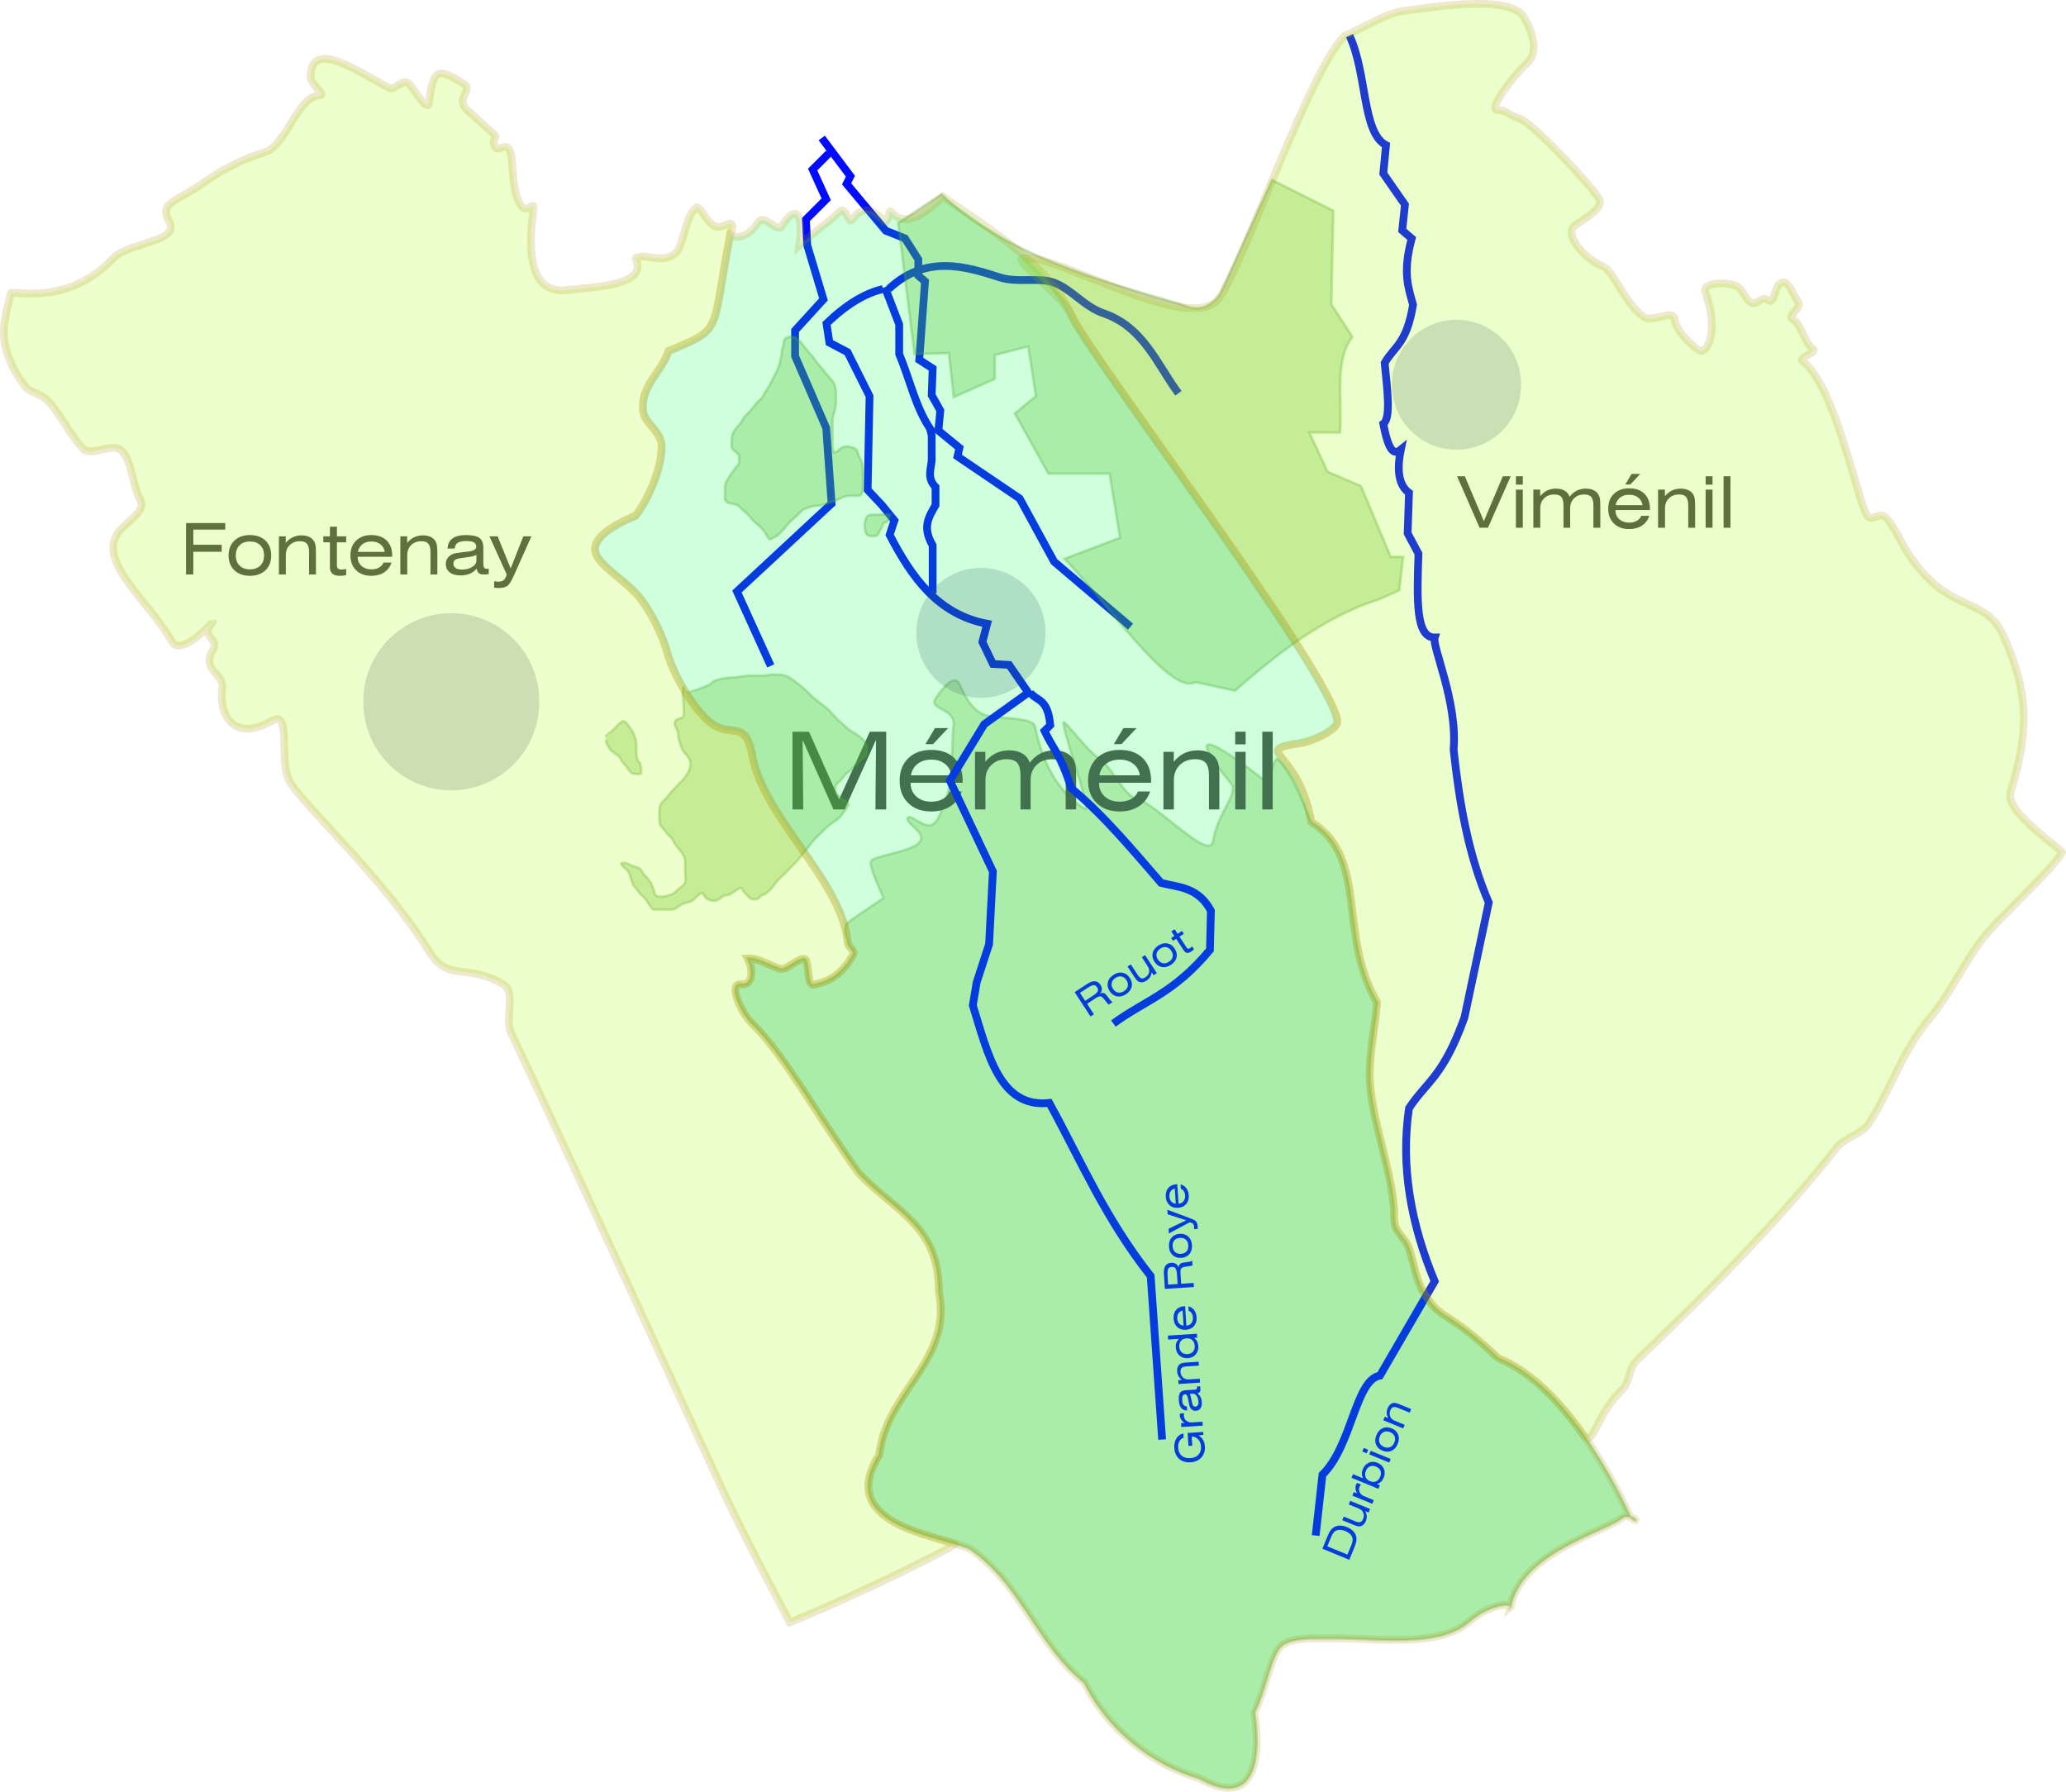
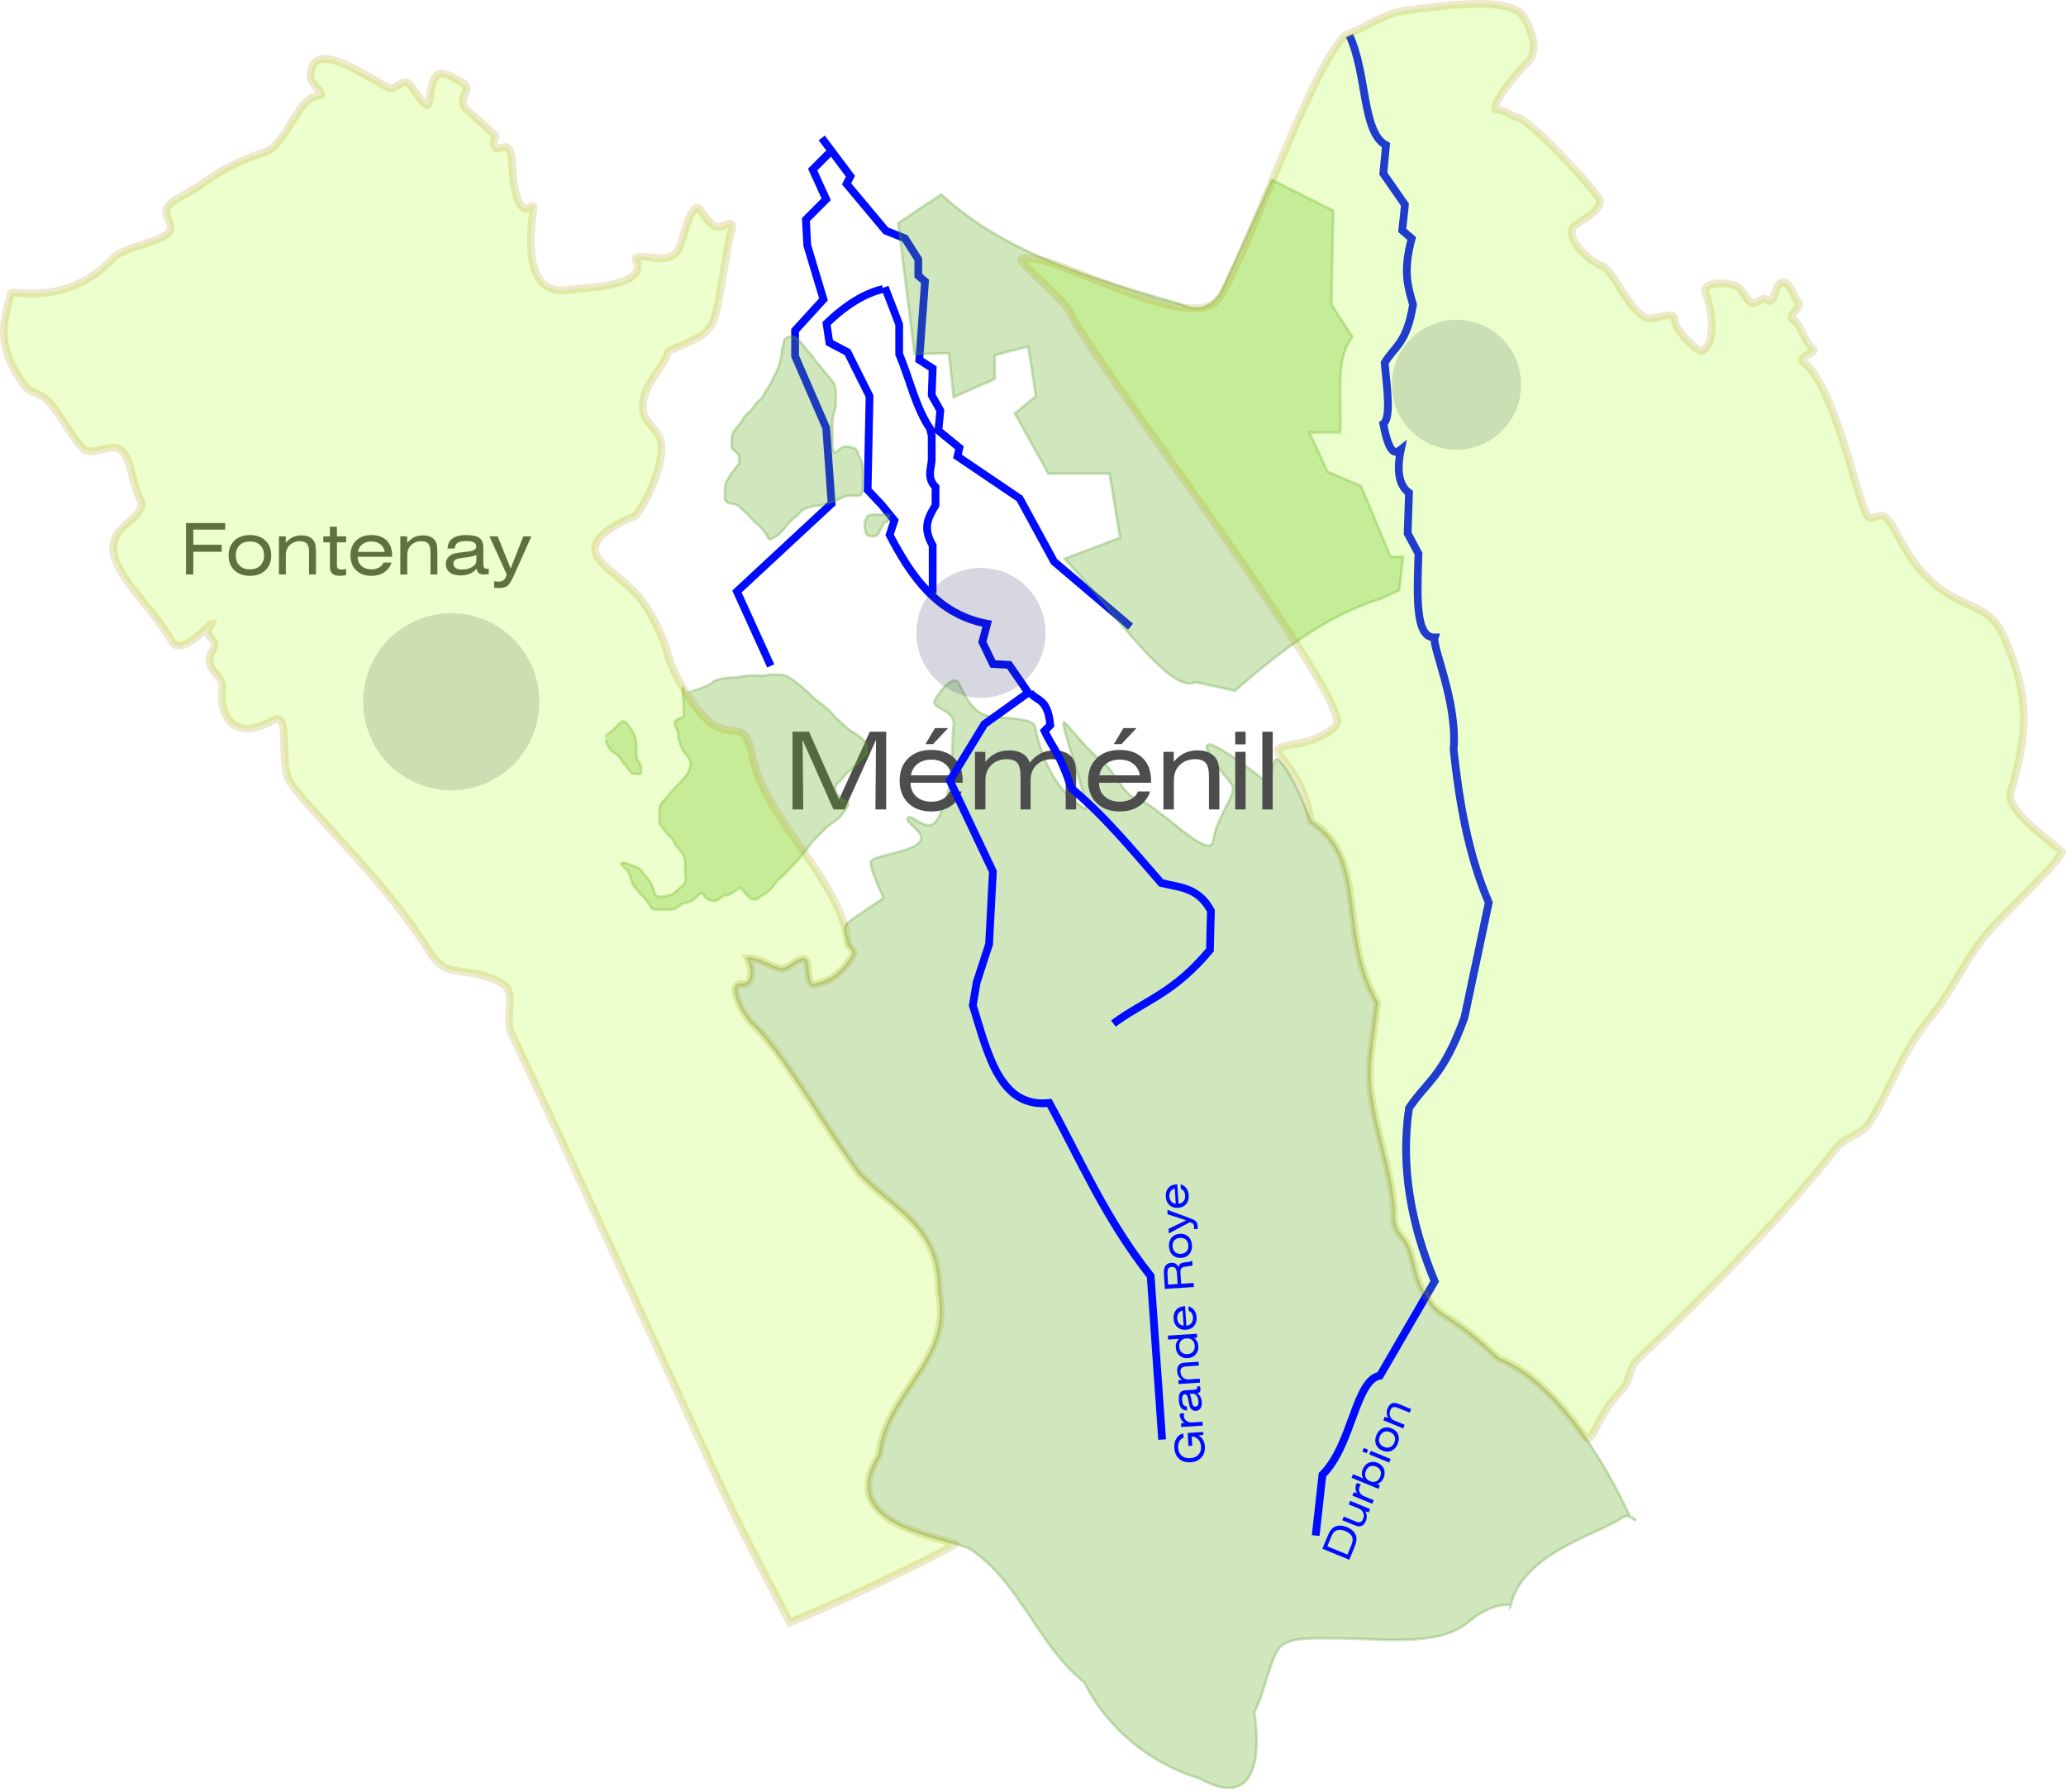
<svg xmlns="http://www.w3.org/2000/svg" xmlns:ns1="http://sodipodi.sourceforge.net/DTD/sodipodi-0.dtd" xmlns:ns2="http://www.inkscape.org/namespaces/inkscape" id="svg2" ns1:version="0.32" ns2:version="0.45+0.46pre2+devel" width="797.844" height="691.794" version="1.0" ns1:docname="MEMCom.svg" ns2:output_extension="org.inkscape.output.svg.inkscape">
  <defs id="defs5" />
  <ns1:namedview ns2:window-height="480" ns2:window-width="640" ns2:pageshadow="2" ns2:pageopacity="0.0" guidetolerance="10.0" gridtolerance="10.0" objecttolerance="10.0" borderopacity="1.0" bordercolor="#666666" pagecolor="#ffffff" id="base" showgrid="false" ns2:zoom="0.67704083" ns2:cx="473.6718" ns2:cy="307.33913" ns2:current-layer="svg2" showguides="true" ns2:guide-bbox="true" />
  <g id="g3294">
    <path ns1:nodetypes="ccscssccscscsccccccccscsssscssssssssssssssssssssc" id="path2477" d="M 506.328,317.286 C 528.801,331.444 516.346,360.402 531.819,387.068 C 530.853,398.464 528.082,409.406 529.227,420.231 C 530.859,435.67 537.021,450.871 538.38,466.811 C 538.251,473.566 538.446,473.812 542.334,478.736 C 545.772,483.089 545.723,492.149 549.656,498.756 C 556.896,510.92 557.455,504.269 578.535,524.39 C 601.077,533.4 619.439,563.902 629.587,585.758 C 634.514,589.289 629.504,583.597 626.289,586.065 C 618.779,591.831 587.379,599.483 583.227,620.535 C 584.97,619.11 576.374,618.29 567.031,626.283 C 556.099,635.635 534.929,632.866 518.014,632.567 C 507.62,632.674 496.626,631.486 493.353,637.224 C 489.723,643.589 488.266,653.656 484.403,661.072 C 487.142,679.555 484.338,698.477 463.172,686.587 C 444.992,681.305 427.848,667.885 418.79,649.603 C 400.7,635.212 394.368,611.51 374.719,598.112 C 364.893,593.103 321.885,589.599 339.555,561.701 C 342.154,537.107 367.949,525.664 362.577,498.73 C 362.695,473.434 346.35,468.27 331.746,453.092 C 315.622,430.817 303.023,407.585 290.958,395.683 C 286.193,391.407 280.836,379.371 286.259,380.02 C 290.832,380.567 290.979,374.332 288.712,370.049 C 292.737,369.743 296.823,372.705 301.236,374.039 C 303.82,374.819 308.253,369.683 310.741,370.238 C 312.65,370.665 311.463,380.797 314.196,380.194 C 318.899,379.156 324.451,377.471 329.429,368.664 C 330.482,366.801 327.039,365.785 327.303,363.016 C 326.788,362.057 325.32,358.023 327.395,356.275 C 329.798,354.25 334.783,351.145 341.15,346.727 C 341.374,346.572 334.971,334.044 336.499,332.314 C 338.685,329.839 356.4,328.6 355.776,323.194 C 355.464,320.487 349.162,317.211 350.672,315.633 C 351.799,314.456 356.404,319.502 359.608,318.509 C 362.7,317.551 364.398,310.575 365.276,308.374 C 368.447,300.433 367.42,285.596 368.233,280.371 C 369.302,273.498 358.597,274.019 361.235,269.843 C 363.761,265.844 368.495,260.12 370.381,263.953 C 372.75,268.77 375.429,274.666 380.889,276.222 C 385.677,277.587 398.916,276.747 399.699,280.559 C 403.078,297.017 410.039,306.753 418.877,312.251 C 422.214,314.327 408.152,276.326 411.06,278.941 C 414.27,281.829 419.253,289.113 425.8,294.11 C 429.863,297.211 434.152,307.166 438.967,308.419 C 447.001,310.509 467.206,333.042 468.501,324.605 C 470.171,313.716 478.568,306.409 475.37,302.495 C 454.6,277.077 472.595,288.83 488.592,301.549 C 490.714,303.237 491.496,291.626 493.453,293.263 C 499.436,298.269 505.505,315.96 506.328,317.286 z" style="opacity:0.3;fill:#62af24;fill-opacity:1;fill-rule:evenodd;stroke:#549a29;stroke-width:1px;stroke-linecap:butt;stroke-linejoin:miter;marker:none;marker-start:none;marker-mid:none;marker-end:none;stroke-miterlimit:4;stroke-dasharray:none;stroke-dashoffset:0;stroke-opacity:1;visibility:visible;display:inline;overflow:visible;enable-background:accumulate" />
-     <path id="text3209" d="M 571.382,203.751 L 562.695,183.892 L 565.689,183.892 L 573.034,201.227 L 580.352,183.892 L 583.4,183.892 L 574.632,203.751 L 571.382,203.751 z M 588.073,187.114 L 585.415,187.114 L 585.415,183.892 L 588.073,183.892 L 588.073,187.114 z M 585.415,203.751 L 585.415,189.035 L 588.073,189.035 L 588.073,203.751 L 585.415,203.751 z M 594.787,191.572 C 595.593,190.588 596.497,189.856 597.5,189.377 C 598.502,188.898 599.626,188.659 600.87,188.659 C 602.24,188.659 603.381,188.934 604.294,189.484 C 605.207,190.035 605.816,190.812 606.12,191.814 C 606.989,190.722 607.929,189.923 608.94,189.417 C 609.952,188.911 611.111,188.659 612.418,188.659 C 613.385,188.659 614.244,188.8 614.996,189.082 C 615.748,189.364 616.366,189.782 616.849,190.337 C 617.261,190.82 617.556,191.398 617.735,192.069 C 617.914,192.741 618.004,193.819 618.004,195.305 L 618.004,203.751 L 615.332,203.751 L 615.332,195.198 C 615.332,193.64 615.061,192.537 614.519,191.888 C 613.978,191.239 613.076,190.914 611.814,190.914 C 610.202,190.914 608.891,191.407 607.879,192.392 C 606.868,193.376 606.362,194.67 606.362,196.272 L 606.362,203.751 L 603.784,203.751 L 603.784,195.198 C 603.784,193.64 603.513,192.537 602.971,191.888 C 602.43,191.239 601.528,190.914 600.266,190.914 C 598.654,190.914 597.343,191.407 596.331,192.392 C 595.32,193.376 594.814,194.67 594.814,196.272 L 594.814,203.751 L 592.142,203.751 L 592.142,189.035 L 594.787,189.035 L 594.787,191.572 z M 623.939,195.037 L 634.305,195.037 C 634.099,193.784 633.538,192.801 632.62,192.089 C 631.703,191.378 630.541,191.022 629.136,191.022 C 627.739,191.022 626.58,191.378 625.658,192.089 C 624.736,192.801 624.163,193.784 623.939,195.037 L 623.939,195.037 z M 623.859,196.93 L 623.859,197.038 C 623.859,198.434 624.349,199.573 625.329,200.455 C 626.309,201.337 627.578,201.778 629.136,201.778 C 630.299,201.778 631.293,201.545 632.117,201.079 C 632.94,200.614 633.504,199.974 633.809,199.159 L 636.924,199.159 C 636.396,200.771 635.449,202.026 634.084,202.926 C 632.719,203.825 631.069,204.275 629.136,204.275 C 626.683,204.275 624.722,203.561 623.254,202.133 C 621.786,200.706 621.052,198.797 621.052,196.406 C 621.052,194.016 621.786,192.107 623.254,190.679 C 624.722,189.252 626.683,188.538 629.136,188.538 C 631.642,188.538 633.607,189.236 635.03,190.632 C 636.454,192.029 637.165,193.954 637.166,196.406 L 637.166,196.93 L 623.859,196.93 z M 627.645,187.061 L 630.089,182.965 L 633.446,182.965 L 629.592,187.061 L 627.645,187.061 z M 640.321,203.751 L 640.321,189.035 L 642.966,189.035 L 642.966,191.572 C 643.772,190.588 644.676,189.856 645.679,189.377 C 646.681,188.898 647.805,188.659 649.049,188.659 C 650.016,188.659 650.873,188.8 651.621,189.082 C 652.368,189.364 652.984,189.782 653.467,190.337 C 653.888,190.82 654.185,191.398 654.36,192.069 C 654.534,192.741 654.622,193.819 654.622,195.305 L 654.622,203.751 L 651.963,203.751 L 651.963,195.198 C 651.963,193.64 651.692,192.537 651.151,191.888 C 650.609,191.239 649.707,190.914 648.445,190.914 C 646.834,190.914 645.522,191.407 644.511,192.392 C 643.499,193.376 642.993,194.67 642.993,196.272 L 642.993,203.751 L 640.321,203.751 z M 661.336,187.114 L 658.677,187.114 L 658.677,183.892 L 661.336,183.892 L 661.336,187.114 z M 658.677,203.751 L 658.677,189.035 L 661.336,189.035 L 661.336,203.751 L 658.677,203.751 z M 665.606,203.751 L 665.606,183.892 L 668.264,183.892 L 668.264,203.751 L 665.606,203.751 z" style="font-size:27.5px;font-style:normal;font-variant:normal;font-weight:normal;font-stretch:normal;text-align:start;line-height:125%;writing-mode:lr-tb;text-anchor:start;fill:#4d4d4d;fill-opacity:1;fill-rule:evenodd;stroke:none;stroke-width:3;stroke-linecap:butt;stroke-linejoin:miter;stroke-miterlimit:4;stroke-dashoffset:0;stroke-opacity:1;marker:none;marker-start:none;marker-mid:none;marker-end:none;visibility:visible;display:inline;overflow:visible;enable-background:accumulate;font-family:Swis721 Ex BT;-inkscape-font-specification:Swis721 Ex BT" />
    <path id="text3213" d="M 71.842,221.802 L 71.842,201.942 L 86.989,201.942 L 86.989,204.48 L 74.649,204.48 L 74.649,210.334 L 85.619,210.334 L 85.619,213.033 L 74.649,213.033 L 74.649,221.802 L 71.842,221.802 z M 91.058,214.456 C 91.058,216.113 91.548,217.422 92.528,218.384 C 93.508,219.346 94.84,219.828 96.523,219.828 C 98.206,219.828 99.535,219.346 100.511,218.384 C 101.487,217.422 101.975,216.113 101.975,214.456 C 101.975,212.791 101.487,211.478 100.511,210.515 C 99.535,209.553 98.206,209.072 96.523,209.072 C 94.84,209.072 93.508,209.555 92.528,210.522 C 91.548,211.489 91.058,212.8 91.058,214.456 L 91.058,214.456 z M 88.278,214.456 C 88.278,212.075 89.026,210.169 90.521,208.736 C 92.016,207.304 94.016,206.588 96.523,206.588 C 99.029,206.588 101.026,207.302 102.512,208.73 C 103.998,210.157 104.741,212.066 104.741,214.456 C 104.741,216.847 103.998,218.756 102.512,220.183 C 101.026,221.611 99.029,222.325 96.523,222.325 C 94.016,222.325 92.016,221.611 90.521,220.183 C 89.026,218.756 88.278,216.847 88.278,214.456 L 88.278,214.456 z M 107.708,221.802 L 107.708,207.085 L 110.354,207.085 L 110.354,209.622 C 111.159,208.638 112.063,207.906 113.066,207.427 C 114.069,206.948 115.192,206.709 116.436,206.709 C 117.403,206.709 118.26,206.85 119.008,207.132 C 119.755,207.414 120.371,207.832 120.854,208.387 C 121.275,208.871 121.573,209.448 121.747,210.119 C 121.922,210.791 122.009,211.869 122.009,213.355 L 122.009,221.802 L 119.35,221.802 L 119.35,213.248 C 119.35,211.69 119.079,210.587 118.538,209.938 C 117.996,209.289 117.094,208.964 115.832,208.964 C 114.221,208.964 112.909,209.457 111.898,210.442 C 110.886,211.426 110.38,212.72 110.38,214.322 L 110.38,221.802 L 107.708,221.802 z M 130.106,218.176 C 130.106,218.803 130.243,219.248 130.516,219.512 C 130.789,219.776 131.247,219.908 131.892,219.908 C 132.134,219.908 132.4,219.888 132.691,219.848 C 132.982,219.807 133.311,219.743 133.678,219.653 L 133.678,222.07 C 133.042,222.169 132.548,222.236 132.194,222.272 C 131.84,222.307 131.52,222.325 131.234,222.325 C 129.936,222.325 128.974,222.048 128.347,221.493 C 127.72,220.938 127.407,220.087 127.407,218.941 L 127.407,209.394 L 124.856,209.394 L 124.856,207.085 L 127.407,207.085 L 127.407,203.352 L 130.106,203.352 L 130.106,207.085 L 133.678,207.085 L 133.678,209.394 L 130.106,209.394 L 130.106,218.176 z M 138.216,213.087 L 148.583,213.087 C 148.377,211.834 147.815,210.851 146.898,210.139 C 145.98,209.428 144.818,209.072 143.413,209.072 C 142.017,209.072 140.857,209.428 139.935,210.139 C 139.013,210.851 138.44,211.834 138.216,213.087 L 138.216,213.087 z M 138.136,214.98 L 138.136,215.088 C 138.136,216.484 138.626,217.623 139.606,218.505 C 140.586,219.387 141.855,219.828 143.413,219.828 C 144.577,219.828 145.57,219.595 146.394,219.129 C 147.218,218.664 147.782,218.024 148.086,217.209 L 151.201,217.209 C 150.673,218.821 149.726,220.076 148.361,220.976 C 146.996,221.875 145.347,222.325 143.413,222.325 C 140.96,222.325 139,221.611 137.532,220.183 C 136.063,218.756 135.329,216.847 135.329,214.456 C 135.329,212.066 136.063,210.157 137.532,208.73 C 139,207.302 140.96,206.588 143.413,206.588 C 145.92,206.588 147.884,207.286 149.308,208.683 C 150.731,210.079 151.443,212.004 151.443,214.456 L 151.443,214.98 L 138.136,214.98 z M 154.598,221.802 L 154.598,207.085 L 157.244,207.085 L 157.244,209.622 C 158.049,208.638 158.954,207.906 159.956,207.427 C 160.959,206.948 162.082,206.709 163.327,206.709 C 164.293,206.709 165.15,206.85 165.898,207.132 C 166.645,207.414 167.261,207.832 167.744,208.387 C 168.165,208.871 168.463,209.448 168.637,210.119 C 168.812,210.791 168.899,211.869 168.899,213.355 L 168.899,221.802 L 166.24,221.802 L 166.24,213.248 C 166.24,211.69 165.97,210.587 165.428,209.938 C 164.886,209.289 163.984,208.964 162.722,208.964 C 161.111,208.964 159.799,209.457 158.788,210.442 C 157.776,211.426 157.271,212.72 157.271,214.322 L 157.271,221.802 L 154.598,221.802 z M 184.059,219.519 C 183.397,220.378 182.537,221.034 181.481,221.486 C 180.425,221.938 179.221,222.164 177.869,222.164 C 176.061,222.164 174.66,221.775 173.666,220.996 C 172.672,220.217 172.175,219.129 172.175,217.733 C 172.175,216.972 172.352,216.294 172.706,215.699 C 173.06,215.103 173.59,214.591 174.297,214.161 C 174.646,213.946 175.15,213.767 175.808,213.624 C 176.466,213.481 177.538,213.329 179.024,213.167 C 179.283,213.141 179.659,213.1 180.152,213.047 C 182.667,212.805 183.925,212.165 183.925,211.126 C 183.925,210.348 183.625,209.781 183.025,209.428 C 182.425,209.074 181.45,208.897 180.098,208.897 C 178.567,208.897 177.45,209.126 176.748,209.582 C 176.045,210.039 175.658,210.773 175.586,211.784 L 172.82,211.798 C 172.91,210.07 173.547,208.77 174.734,207.897 C 175.92,207.024 177.645,206.588 179.91,206.588 C 182.372,206.588 184.111,206.957 185.127,207.696 C 186.143,208.434 186.651,209.699 186.651,211.489 L 186.651,217.424 C 186.651,218.248 186.747,218.816 186.939,219.129 C 187.132,219.443 187.474,219.599 187.967,219.599 C 188.074,219.599 188.193,219.593 188.323,219.579 C 188.452,219.566 188.589,219.546 188.732,219.519 L 188.732,221.667 C 188.383,221.712 188.034,221.746 187.685,221.768 C 187.336,221.79 187,221.802 186.678,221.802 C 185.899,221.802 185.301,221.62 184.885,221.258 C 184.469,220.895 184.193,220.316 184.059,219.519 L 184.059,219.519 z M 183.979,214.242 C 183.612,214.456 183.072,214.647 182.361,214.812 C 181.649,214.978 180.702,215.128 179.521,215.262 C 177.605,215.477 176.387,215.75 175.868,216.081 C 175.349,216.412 175.089,216.927 175.089,217.625 C 175.089,218.342 175.374,218.901 175.942,219.304 C 176.51,219.707 177.3,219.908 178.312,219.908 C 179.941,219.908 181.293,219.573 182.367,218.901 C 183.441,218.23 183.979,217.411 183.979,216.444 L 183.979,214.242 z M 198.682,221.694 C 198.091,223.046 197.583,224.064 197.158,224.749 C 196.733,225.434 196.328,225.919 195.943,226.206 C 195.567,226.474 195.106,226.678 194.56,226.817 C 194.014,226.956 193.383,227.025 192.666,227.025 C 192.425,227.025 192.147,227.016 191.834,226.998 C 191.521,226.98 191.185,226.953 190.827,226.918 L 190.827,224.42 C 191.185,224.474 191.489,224.514 191.74,224.541 C 191.991,224.568 192.205,224.581 192.384,224.581 C 193.333,224.581 194.045,224.384 194.519,223.99 C 194.994,223.596 195.383,222.867 195.688,221.802 L 189.014,207.085 L 192.196,207.085 L 197.205,219.492 L 202.093,207.085 L 205.208,207.085 L 198.682,221.694 z" style="font-size:27.5px;font-style:normal;font-variant:normal;font-weight:normal;font-stretch:normal;text-align:start;line-height:125%;writing-mode:lr-tb;text-anchor:start;fill:#4d4d4d;fill-opacity:1;fill-rule:evenodd;stroke:none;stroke-width:3;stroke-linecap:butt;stroke-linejoin:miter;stroke-miterlimit:4;stroke-dashoffset:0;stroke-opacity:1;marker:none;marker-start:none;marker-mid:none;marker-end:none;visibility:visible;display:inline;overflow:visible;enable-background:accumulate;font-family:Swis721 Ex BT;-inkscape-font-specification:Swis721 Ex BT" />
    <path id="text3205" d="M 306.046,312.517 L 306.046,282.521 L 312.434,282.521 L 324.035,308.663 L 335.899,282.521 L 342.227,282.521 L 342.227,312.517 L 338.069,312.517 L 338.313,285.644 L 326.185,312.517 L 321.865,312.517 L 309.94,285.644 L 310.203,312.517 L 306.046,312.517 z M 351.779,299.354 L 367.436,299.354 C 367.125,297.461 366.277,295.978 364.891,294.903 C 363.505,293.828 361.751,293.29 359.628,293.29 C 357.519,293.29 355.768,293.828 354.375,294.903 C 352.982,295.978 352.117,297.461 351.779,299.354 L 351.779,299.354 z M 351.657,302.214 L 351.657,302.376 C 351.657,304.485 352.398,306.206 353.878,307.538 C 355.359,308.869 357.275,309.535 359.628,309.535 C 361.385,309.535 362.886,309.184 364.13,308.481 C 365.374,307.778 366.226,306.811 366.686,305.581 L 371.391,305.581 C 370.593,308.014 369.163,309.911 367.101,311.269 C 365.039,312.628 362.548,313.308 359.628,313.308 C 355.923,313.308 352.962,312.229 350.745,310.073 C 348.527,307.916 347.419,305.033 347.419,301.423 C 347.419,297.813 348.527,294.93 350.745,292.773 C 352.962,290.617 355.923,289.538 359.628,289.538 C 363.414,289.538 366.381,290.593 368.531,292.702 C 370.681,294.811 371.756,297.718 371.756,301.423 L 371.756,302.214 L 351.657,302.214 z M 357.377,287.307 L 361.068,281.122 L 366.138,281.122 L 360.317,287.307 L 357.377,287.307 z M 380.517,294.122 C 381.734,292.635 383.1,291.529 384.614,290.806 C 386.128,290.083 387.825,289.721 389.704,289.721 C 391.773,289.721 393.497,290.137 394.876,290.968 C 396.255,291.8 397.175,292.973 397.634,294.487 C 398.946,292.837 400.365,291.631 401.893,290.867 C 403.421,290.103 405.172,289.721 407.146,289.721 C 408.606,289.721 409.904,289.934 411.04,290.36 C 412.176,290.786 413.109,291.418 413.839,292.256 C 414.461,292.986 414.907,293.858 415.177,294.872 C 415.448,295.886 415.583,297.515 415.583,299.76 L 415.583,312.517 L 411.547,312.517 L 411.547,299.598 C 411.547,297.245 411.138,295.579 410.32,294.598 C 409.502,293.618 408.14,293.128 406.233,293.128 C 403.8,293.128 401.819,293.872 400.291,295.359 C 398.763,296.846 397.999,298.8 397.999,301.22 L 397.999,312.517 L 394.105,312.517 L 394.105,299.598 C 394.105,297.245 393.696,295.579 392.878,294.598 C 392.06,293.618 390.698,293.128 388.792,293.128 C 386.358,293.128 384.377,293.872 382.849,295.359 C 381.322,296.846 380.558,298.8 380.558,301.22 L 380.558,312.517 L 376.522,312.517 L 376.522,290.289 L 380.517,290.289 L 380.517,294.122 z M 424.547,299.354 L 440.204,299.354 C 439.893,297.461 439.045,295.978 437.659,294.903 C 436.273,293.828 434.519,293.29 432.396,293.29 C 430.287,293.29 428.536,293.828 427.143,294.903 C 425.75,295.978 424.885,297.461 424.547,299.354 L 424.547,299.354 z M 424.425,302.214 L 424.425,302.376 C 424.425,304.485 425.166,306.206 426.646,307.538 C 428.127,308.869 430.043,309.535 432.396,309.535 C 434.154,309.535 435.654,309.184 436.898,308.481 C 438.142,307.778 438.994,306.811 439.454,305.581 L 444.159,305.581 C 443.361,308.014 441.931,309.911 439.869,311.269 C 437.807,312.628 435.316,313.308 432.396,313.308 C 428.691,313.308 425.73,312.229 423.513,310.073 C 421.295,307.916 420.187,305.033 420.187,301.423 C 420.187,297.813 421.295,294.93 423.513,292.773 C 425.73,290.617 428.691,289.538 432.396,289.538 C 436.182,289.538 439.149,290.593 441.299,292.702 C 443.449,294.811 444.524,297.718 444.524,301.423 L 444.524,302.214 L 424.425,302.214 z M 430.145,287.307 L 433.836,281.122 L 438.906,281.122 L 433.085,287.307 L 430.145,287.307 z M 449.29,312.517 L 449.29,290.289 L 453.285,290.289 L 453.285,294.122 C 454.502,292.635 455.868,291.529 457.382,290.806 C 458.896,290.083 460.593,289.721 462.472,289.721 C 463.933,289.721 465.227,289.934 466.356,290.36 C 467.485,290.786 468.415,291.418 469.145,292.256 C 469.78,292.986 470.23,293.858 470.494,294.872 C 470.757,295.886 470.889,297.515 470.889,299.76 L 470.889,312.517 L 466.873,312.517 L 466.873,299.598 C 466.873,297.245 466.464,295.579 465.646,294.598 C 464.828,293.618 463.466,293.128 461.56,293.128 C 459.126,293.128 457.145,293.872 455.618,295.359 C 454.09,296.846 453.326,298.8 453.326,301.22 L 453.326,312.517 L 449.29,312.517 z M 481.03,287.389 L 477.014,287.389 L 477.014,282.521 L 481.03,282.521 L 481.03,287.389 z M 477.014,312.517 L 477.014,290.289 L 481.03,290.289 L 481.03,312.517 L 477.014,312.517 z M 487.479,312.517 L 487.479,282.521 L 491.494,282.521 L 491.494,312.517 L 487.479,312.517 z" style="font-size:41.535px;font-style:normal;font-variant:normal;font-weight:normal;font-stretch:normal;text-indent:0;text-align:start;text-decoration:none;line-height:125%;letter-spacing:normal;word-spacing:normal;text-transform:none;direction:ltr;block-progression:tb;writing-mode:lr-tb;text-anchor:start;fill:#4d4d4d;fill-opacity:1;fill-rule:evenodd;stroke:none;stroke-width:3;stroke-linecap:butt;stroke-linejoin:miter;stroke-miterlimit:4;stroke-dashoffset:0;stroke-opacity:1;marker:none;marker-start:none;marker-mid:none;marker-end:none;visibility:visible;display:inline;overflow:visible;enable-background:accumulate;font-family:Swis721 Ex BT;-inkscape-font-specification:Swis721 Ex BT" />
    <path id="path3183" d="M 297.644,257.102 L 284.589,228.381 L 321.143,194.437 L 319.054,165.194 L 307.044,137.517 L 307.044,127.595 L 318.01,115.585 L 311.744,94.697 L 311.221,84.775 L 319.054,76.942 L 313.832,65.453 L 320.099,59.187" style="fill:none;fill-rule:evenodd;stroke:#000bff;stroke-width:3;stroke-linecap:butt;stroke-linejoin:miter;stroke-miterlimit:4;stroke-dasharray:none;stroke-opacity:1" />
    <path id="path3185" d="M 317.338,53.265 L 328.416,68.035 L 326.939,70.989 L 342.078,89.082 L 349.464,92.036 L 354.633,100.16 L 354.633,106.437 L 357.218,108.653 L 355.002,138.932 L 360.172,142.255 L 359.803,152.594 L 363.126,158.502 L 362.387,166.256 L 370.511,172.903 L 369.772,176.226 L 393.774,192.473 L 407.067,216.844 L 436.607,241.953" style="opacity:1;fill:none;fill-opacity:1;fill-rule:evenodd;stroke:#000bff;stroke-width:3;stroke-linecap:butt;stroke-linejoin:miter;marker:none;marker-start:none;marker-mid:none;marker-end:none;stroke-miterlimit:4;stroke-dasharray:none;stroke-dashoffset:0;stroke-opacity:1;visibility:visible;display:inline;overflow:visible;enable-background:accumulate" />
-     <path ns1:nodetypes="csssc" id="path3187" d="M 455.07,151.855 C 446.723,140.463 441.528,126.247 426.201,120.98 C 418.528,118.343 413.687,111.484 406.914,109.087 C 400.918,106.965 393.007,109.299 386.132,107.103 C 372.948,102.892 357.638,98.068 343.186,111.607" style="opacity:1;fill:none;fill-opacity:1;fill-rule:evenodd;stroke:#000bff;stroke-width:3;stroke-linecap:butt;stroke-linejoin:miter;marker:none;marker-start:none;marker-mid:none;marker-end:none;stroke-miterlimit:4;stroke-dasharray:none;stroke-dashoffset:0;stroke-opacity:1;visibility:visible;display:inline;overflow:visible;enable-background:accumulate" />
    <path ns1:nodetypes="ccccccccccccccccccccccc" id="path3189" d="M 448.793,555.819 L 444.362,492.677 C 426.764,470.399 417.45,448.12 405.221,425.842 C 386.056,427.931 381.533,407.01 375.681,388.178 L 377.158,379.316 L 381.958,364.546 L 383.435,336.482 L 366.818,301.403 L 380.112,279.617 L 397.097,267.432 L 389.712,256.724 L 383.435,256.354 L 379.373,247.861 L 381.219,240.846 C 362.048,237.218 352.026,222.779 343.555,206.505 L 345.402,200.966 L 340.601,195.058 L 335.063,189.15 L 335.801,152.963 L 327.308,135.978 L 320.292,132.285 L 319.185,124.9 C 326.953,117.432 334.187,113.167 340.971,111.607" style="opacity:1;fill:none;fill-opacity:1;fill-rule:evenodd;stroke:#000bff;stroke-width:3;stroke-linecap:butt;stroke-linejoin:miter;marker:none;marker-start:none;marker-mid:none;marker-end:none;stroke-miterlimit:4;stroke-dasharray:none;stroke-dashoffset:0;stroke-opacity:1;visibility:visible;display:inline;overflow:visible;enable-background:accumulate" />
    <path ns1:nodetypes="cccccccccc" id="path3191" d="M 360.172,229.03 L 360.172,210.567 C 355.932,203.422 358.84,199.341 361.28,195.058 L 361.28,188.042 C 357.881,184.596 359.536,181.15 359.803,177.703 L 359.803,168.103 C 358.089,161.249 360.056,169.625 359.433,165.887 C 353.563,157.439 351.291,146.24 347.248,136.716 L 347.248,125.269 L 341.709,110.868" style="opacity:1;fill:none;fill-opacity:1;fill-rule:evenodd;stroke:#000bff;stroke-width:3;stroke-linecap:butt;stroke-linejoin:miter;marker:none;marker-start:none;marker-mid:none;marker-end:none;stroke-miterlimit:4;stroke-dasharray:none;stroke-dashoffset:0;stroke-opacity:1;visibility:visible;display:inline;overflow:visible;enable-background:accumulate" />
    <path ns1:nodetypes="cccccccc" id="path3193" d="M 397.836,267.432 C 400.596,270.916 404.586,269.48 405.59,279.987 L 403.375,282.202 C 406.8,289.44 409.4,290.902 413.714,304.357 C 426.658,315.168 437.359,328.223 448.424,340.913 C 455.283,342.647 462.629,342.435 467.625,351.622 L 467.256,366.761 C 453.169,383.685 442.3,386.132 429.961,395.194" style="opacity:1;fill:none;fill-opacity:1;fill-rule:evenodd;stroke:#000bff;stroke-width:3;stroke-linecap:butt;stroke-linejoin:miter;marker:none;marker-start:none;marker-mid:none;marker-end:none;stroke-miterlimit:4;stroke-dasharray:none;stroke-dashoffset:0;stroke-opacity:1;visibility:visible;display:inline;overflow:visible;enable-background:accumulate" />
    <path ns1:nodetypes="cccccccccccccccccccccc" id="path3195" d="M 508.092,592.879 L 510.703,569.38 C 522.167,558.181 523.369,532.773 532.912,531.116 L 554.046,494.705 C 544.778,472.424 540.866,450.143 544.124,427.863 C 551.149,417.319 557.271,415.803 565.535,392.875 L 574.934,348.488 C 567.168,330.438 563.588,310.296 561.357,289.479 C 562.919,270.759 552.916,249.578 554.046,246.136 C 546.632,246.232 547.21,231.374 547.78,213.759 L 543.602,205.926 L 544.124,190.26 C 540.295,187.475 539.25,181.905 540.991,173.549 C 538.728,175.372 536.465,175.538 534.202,163.627 C 537.235,161.511 535.711,150.281 534.725,140.128 C 538.514,133.581 543.146,132.931 545.691,117.674 C 543.905,111.159 541.576,105.323 545.169,92.086 L 541.513,88.952 L 542.558,79.03 L 534.202,67.02 L 535.247,56.053 C 526.004,51.191 528.011,28.493 521.147,13.755" style="opacity:1;fill:none;fill-opacity:1;fill-rule:evenodd;stroke:#000bff;stroke-width:3;stroke-linecap:butt;stroke-linejoin:miter;marker:none;marker-start:none;marker-mid:none;marker-end:none;stroke-miterlimit:4;stroke-dasharray:none;stroke-dashoffset:0;stroke-opacity:1;visibility:visible;display:inline;overflow:visible;enable-background:accumulate" />
-     <path id="text3201" d="M -354.111,699.589 C -352.82,699.589 -351.864,699.669 -351.242,699.828 C -350.619,699.987 -350.068,700.257 -349.587,700.636 C -348.975,701.112 -348.511,701.737 -348.194,702.511 C -347.878,703.285 -347.72,704.183 -347.72,705.205 C -347.72,706.227 -347.878,707.124 -348.194,707.896 C -348.511,708.668 -348.975,709.294 -349.587,709.774 C -350.068,710.149 -350.619,710.416 -351.242,710.575 C -351.864,710.735 -352.82,710.814 -354.111,710.814 L -359.052,710.814 L -359.052,699.589 L -354.111,699.589 z M -353.595,700.993 L -357.465,700.993 L -357.465,709.403 L -353.595,709.403 C -352.851,709.403 -352.249,709.341 -351.788,709.217 C -351.328,709.093 -350.941,708.894 -350.627,708.621 C -350.237,708.287 -349.93,707.815 -349.705,707.205 C -349.48,706.596 -349.367,705.924 -349.367,705.19 C -349.367,704.451 -349.48,703.78 -349.705,703.175 C -349.93,702.57 -350.237,702.101 -350.627,701.767 C -350.941,701.494 -351.328,701.297 -351.788,701.175 C -352.249,701.054 -352.851,700.993 -353.595,700.993 L -353.595,700.993 z M -337.861,702.496 L -337.861,710.814 L -339.348,710.814 L -339.348,709.403 C -339.809,709.959 -340.32,710.373 -340.882,710.644 C -341.443,710.914 -342.078,711.05 -342.787,711.05 C -343.328,711.05 -343.811,710.967 -344.236,710.803 C -344.661,710.638 -345.013,710.399 -345.291,710.086 C -345.524,709.812 -345.691,709.485 -345.792,709.103 C -345.893,708.721 -345.944,708.11 -345.944,707.27 L -345.944,702.496 L -344.434,702.496 L -344.434,707.331 C -344.434,708.211 -344.28,708.836 -343.974,709.205 C -343.668,709.575 -343.158,709.759 -342.445,709.759 C -341.534,709.759 -340.793,709.48 -340.221,708.921 C -339.649,708.361 -339.364,707.629 -339.364,706.723 L -339.364,702.496 L -337.861,702.496 z M -335.682,710.814 L -335.682,702.496 L -334.187,702.496 L -334.187,703.9 C -333.808,703.353 -333.357,702.936 -332.836,702.648 C -332.315,702.359 -331.746,702.215 -331.129,702.215 C -330.977,702.215 -330.85,702.226 -330.749,702.249 C -330.648,702.272 -330.549,702.309 -330.453,702.359 L -330.453,703.945 C -330.655,703.885 -330.844,703.84 -331.018,703.813 C -331.193,703.785 -331.364,703.771 -331.531,703.771 C -332.275,703.771 -332.901,704.053 -333.409,704.617 C -333.918,705.181 -334.172,705.888 -334.172,706.739 L -334.172,710.814 L -335.682,710.814 z M -327.933,706.693 C -327.933,707.619 -327.66,708.348 -327.113,708.879 C -326.567,709.41 -325.823,709.676 -324.882,709.676 C -323.941,709.676 -323.201,709.411 -322.662,708.883 C -322.123,708.354 -321.854,707.624 -321.854,706.693 C -321.854,705.767 -322.123,705.038 -322.662,704.507 C -323.201,703.976 -323.941,703.71 -324.882,703.71 C -325.823,703.71 -326.567,703.977 -327.113,704.511 C -327.66,705.045 -327.933,705.772 -327.933,706.693 L -327.933,706.693 z M -329.436,699.589 L -327.933,699.589 L -327.933,703.771 C -327.503,703.285 -327.029,702.926 -326.51,702.693 C -325.991,702.46 -325.398,702.344 -324.73,702.344 C -323.405,702.344 -322.329,702.746 -321.505,703.551 C -320.68,704.355 -320.267,705.403 -320.267,706.693 C -320.267,707.988 -320.68,709.041 -321.505,709.85 C -322.329,710.66 -323.4,711.065 -324.715,711.065 C -325.383,711.065 -325.983,710.945 -326.514,710.704 C -327.045,710.464 -327.518,710.096 -327.933,709.6 L -327.933,710.814 L -329.436,710.814 L -329.436,699.589 z M -316.973,701.41 L -318.476,701.41 L -318.476,699.589 L -316.973,699.589 L -316.973,701.41 z M -318.476,710.814 L -318.476,702.496 L -316.973,702.496 L -316.973,710.814 L -318.476,710.814 z M -313.642,706.663 C -313.642,707.599 -313.364,708.339 -312.81,708.883 C -312.256,709.427 -311.504,709.699 -310.552,709.699 C -309.601,709.699 -308.85,709.427 -308.298,708.883 C -307.747,708.339 -307.471,707.599 -307.471,706.663 C -307.471,705.721 -307.747,704.979 -308.298,704.435 C -308.85,703.891 -309.601,703.619 -310.552,703.619 C -311.504,703.619 -312.256,703.892 -312.81,704.439 C -313.364,704.985 -313.642,705.727 -313.642,706.663 L -313.642,706.663 z M -315.213,706.663 C -315.213,705.317 -314.79,704.239 -313.945,703.429 C -313.1,702.62 -311.969,702.215 -310.552,702.215 C -309.136,702.215 -308.007,702.619 -307.167,703.426 C -306.327,704.233 -305.907,705.312 -305.907,706.663 C -305.907,708.014 -306.327,709.093 -307.167,709.9 C -308.007,710.707 -309.136,711.11 -310.552,711.11 C -311.969,711.11 -313.1,710.707 -313.945,709.9 C -314.79,709.093 -315.213,708.014 -315.213,706.663 L -315.213,706.663 z M -304.23,710.814 L -304.23,702.496 L -302.735,702.496 L -302.735,703.93 C -302.279,703.374 -301.768,702.96 -301.202,702.689 C -300.635,702.419 -300,702.283 -299.297,702.283 C -298.75,702.283 -298.266,702.363 -297.843,702.522 C -297.421,702.682 -297.073,702.918 -296.8,703.232 C -296.562,703.505 -296.394,703.832 -296.295,704.211 C -296.196,704.591 -296.147,705.2 -296.147,706.04 L -296.147,710.814 L -297.65,710.814 L -297.65,705.98 C -297.65,705.099 -297.803,704.475 -298.109,704.109 C -298.415,703.742 -298.925,703.558 -299.638,703.558 C -300.549,703.558 -301.29,703.837 -301.862,704.393 C -302.434,704.95 -302.72,705.681 -302.72,706.587 L -302.72,710.814 L -304.23,710.814 z" style="font-size:15.544px;font-style:normal;font-variant:normal;font-weight:normal;font-stretch:normal;text-align:start;line-height:125%;writing-mode:lr-tb;text-anchor:start;fill:#000cff;fill-opacity:1;fill-rule:evenodd;stroke:none;stroke-width:3;stroke-linecap:butt;stroke-linejoin:miter;stroke-miterlimit:4;stroke-dashoffset:0;stroke-opacity:1;marker:none;marker-start:none;marker-mid:none;marker-end:none;visibility:visible;display:inline;overflow:visible;enable-background:accumulate;font-family:Swis721 Ex BT;-inkscape-font-specification:Swis721 Ex BT" transform="matrix(0.38,-0.925,0.925,0.38,0,0)" />
+     <path id="text3201" d="M -354.111,699.589 C -352.82,699.589 -351.864,699.669 -351.242,699.828 C -350.619,699.987 -350.068,700.257 -349.587,700.636 C -348.975,701.112 -348.511,701.737 -348.194,702.511 C -347.878,703.285 -347.72,704.183 -347.72,705.205 C -347.72,706.227 -347.878,707.124 -348.194,707.896 C -348.511,708.668 -348.975,709.294 -349.587,709.774 C -350.068,710.149 -350.619,710.416 -351.242,710.575 C -351.864,710.735 -352.82,710.814 -354.111,710.814 L -359.052,710.814 L -359.052,699.589 L -354.111,699.589 M -353.595,700.993 L -357.465,700.993 L -357.465,709.403 L -353.595,709.403 C -352.851,709.403 -352.249,709.341 -351.788,709.217 C -351.328,709.093 -350.941,708.894 -350.627,708.621 C -350.237,708.287 -349.93,707.815 -349.705,707.205 C -349.48,706.596 -349.367,705.924 -349.367,705.19 C -349.367,704.451 -349.48,703.78 -349.705,703.175 C -349.93,702.57 -350.237,702.101 -350.627,701.767 C -350.941,701.494 -351.328,701.297 -351.788,701.175 C -352.249,701.054 -352.851,700.993 -353.595,700.993 L -353.595,700.993 z M -337.861,702.496 L -337.861,710.814 L -339.348,710.814 L -339.348,709.403 C -339.809,709.959 -340.32,710.373 -340.882,710.644 C -341.443,710.914 -342.078,711.05 -342.787,711.05 C -343.328,711.05 -343.811,710.967 -344.236,710.803 C -344.661,710.638 -345.013,710.399 -345.291,710.086 C -345.524,709.812 -345.691,709.485 -345.792,709.103 C -345.893,708.721 -345.944,708.11 -345.944,707.27 L -345.944,702.496 L -344.434,702.496 L -344.434,707.331 C -344.434,708.211 -344.28,708.836 -343.974,709.205 C -343.668,709.575 -343.158,709.759 -342.445,709.759 C -341.534,709.759 -340.793,709.48 -340.221,708.921 C -339.649,708.361 -339.364,707.629 -339.364,706.723 L -339.364,702.496 L -337.861,702.496 z M -335.682,710.814 L -335.682,702.496 L -334.187,702.496 L -334.187,703.9 C -333.808,703.353 -333.357,702.936 -332.836,702.648 C -332.315,702.359 -331.746,702.215 -331.129,702.215 C -330.977,702.215 -330.85,702.226 -330.749,702.249 C -330.648,702.272 -330.549,702.309 -330.453,702.359 L -330.453,703.945 C -330.655,703.885 -330.844,703.84 -331.018,703.813 C -331.193,703.785 -331.364,703.771 -331.531,703.771 C -332.275,703.771 -332.901,704.053 -333.409,704.617 C -333.918,705.181 -334.172,705.888 -334.172,706.739 L -334.172,710.814 L -335.682,710.814 z M -327.933,706.693 C -327.933,707.619 -327.66,708.348 -327.113,708.879 C -326.567,709.41 -325.823,709.676 -324.882,709.676 C -323.941,709.676 -323.201,709.411 -322.662,708.883 C -322.123,708.354 -321.854,707.624 -321.854,706.693 C -321.854,705.767 -322.123,705.038 -322.662,704.507 C -323.201,703.976 -323.941,703.71 -324.882,703.71 C -325.823,703.71 -326.567,703.977 -327.113,704.511 C -327.66,705.045 -327.933,705.772 -327.933,706.693 L -327.933,706.693 z M -329.436,699.589 L -327.933,699.589 L -327.933,703.771 C -327.503,703.285 -327.029,702.926 -326.51,702.693 C -325.991,702.46 -325.398,702.344 -324.73,702.344 C -323.405,702.344 -322.329,702.746 -321.505,703.551 C -320.68,704.355 -320.267,705.403 -320.267,706.693 C -320.267,707.988 -320.68,709.041 -321.505,709.85 C -322.329,710.66 -323.4,711.065 -324.715,711.065 C -325.383,711.065 -325.983,710.945 -326.514,710.704 C -327.045,710.464 -327.518,710.096 -327.933,709.6 L -327.933,710.814 L -329.436,710.814 L -329.436,699.589 z M -316.973,701.41 L -318.476,701.41 L -318.476,699.589 L -316.973,699.589 L -316.973,701.41 z M -318.476,710.814 L -318.476,702.496 L -316.973,702.496 L -316.973,710.814 L -318.476,710.814 z M -313.642,706.663 C -313.642,707.599 -313.364,708.339 -312.81,708.883 C -312.256,709.427 -311.504,709.699 -310.552,709.699 C -309.601,709.699 -308.85,709.427 -308.298,708.883 C -307.747,708.339 -307.471,707.599 -307.471,706.663 C -307.471,705.721 -307.747,704.979 -308.298,704.435 C -308.85,703.891 -309.601,703.619 -310.552,703.619 C -311.504,703.619 -312.256,703.892 -312.81,704.439 C -313.364,704.985 -313.642,705.727 -313.642,706.663 L -313.642,706.663 z M -315.213,706.663 C -315.213,705.317 -314.79,704.239 -313.945,703.429 C -313.1,702.62 -311.969,702.215 -310.552,702.215 C -309.136,702.215 -308.007,702.619 -307.167,703.426 C -306.327,704.233 -305.907,705.312 -305.907,706.663 C -305.907,708.014 -306.327,709.093 -307.167,709.9 C -308.007,710.707 -309.136,711.11 -310.552,711.11 C -311.969,711.11 -313.1,710.707 -313.945,709.9 C -314.79,709.093 -315.213,708.014 -315.213,706.663 L -315.213,706.663 z M -304.23,710.814 L -304.23,702.496 L -302.735,702.496 L -302.735,703.93 C -302.279,703.374 -301.768,702.96 -301.202,702.689 C -300.635,702.419 -300,702.283 -299.297,702.283 C -298.75,702.283 -298.266,702.363 -297.843,702.522 C -297.421,702.682 -297.073,702.918 -296.8,703.232 C -296.562,703.505 -296.394,703.832 -296.295,704.211 C -296.196,704.591 -296.147,705.2 -296.147,706.04 L -296.147,710.814 L -297.65,710.814 L -297.65,705.98 C -297.65,705.099 -297.803,704.475 -298.109,704.109 C -298.415,703.742 -298.925,703.558 -299.638,703.558 C -300.549,703.558 -301.29,703.837 -301.862,704.393 C -302.434,704.95 -302.72,705.681 -302.72,706.587 L -302.72,710.814 L -304.23,710.814 z" style="font-size:15.544px;font-style:normal;font-variant:normal;font-weight:normal;font-stretch:normal;text-align:start;line-height:125%;writing-mode:lr-tb;text-anchor:start;fill:#000cff;fill-opacity:1;fill-rule:evenodd;stroke:none;stroke-width:3;stroke-linecap:butt;stroke-linejoin:miter;stroke-miterlimit:4;stroke-dashoffset:0;stroke-opacity:1;marker:none;marker-start:none;marker-mid:none;marker-end:none;visibility:visible;display:inline;overflow:visible;enable-background:accumulate;font-family:Swis721 Ex BT;-inkscape-font-specification:Swis721 Ex BT" transform="matrix(0.38,-0.925,0.925,0.38,0,0)" />
    <path id="text3241" d="M -583.184,420.585 C -583.396,419.836 -583.834,419.258 -584.497,418.85 C -585.159,418.443 -585.997,418.24 -587.009,418.239 C -588.314,418.24 -589.345,418.635 -590.102,419.427 C -590.858,420.219 -591.236,421.296 -591.236,422.657 C -591.236,424.008 -590.859,425.08 -590.105,425.875 C -589.352,426.669 -588.335,427.066 -587.054,427.066 C -585.901,427.066 -584.951,426.764 -584.204,426.159 C -583.458,425.555 -583.034,424.744 -582.933,423.727 L -586.493,423.727 L -586.493,422.247 L -581.461,422.247 L -581.461,428.266 L -582.561,428.266 L -582.721,426.383 C -583.156,427.097 -583.744,427.638 -584.485,428.008 C -585.226,428.377 -586.088,428.562 -587.07,428.562 C -588.81,428.562 -590.207,428.023 -591.259,426.945 C -592.312,425.867 -592.838,424.438 -592.838,422.657 C -592.838,420.835 -592.304,419.394 -591.236,418.334 C -590.169,417.274 -588.719,416.744 -586.887,416.744 C -585.44,416.744 -584.22,417.106 -583.225,417.83 C -582.231,418.553 -581.678,419.472 -581.567,420.585 L -583.184,420.585 z M -579.017,428.266 L -579.017,419.947 L -577.521,419.947 L -577.521,421.351 C -577.142,420.805 -576.692,420.387 -576.171,420.099 C -575.649,419.811 -575.08,419.666 -574.463,419.666 C -574.311,419.666 -574.184,419.678 -574.083,419.701 C -573.982,419.723 -573.883,419.76 -573.787,419.811 L -573.787,421.397 C -573.99,421.336 -574.178,421.292 -574.353,421.264 C -574.527,421.236 -574.698,421.222 -574.865,421.222 C -575.609,421.222 -576.235,421.504 -576.744,422.069 C -577.252,422.633 -577.506,423.34 -577.506,424.19 L -577.506,428.266 L -579.017,428.266 z M -566.433,426.975 C -566.807,427.461 -567.293,427.832 -567.89,428.087 C -568.487,428.343 -569.168,428.471 -569.932,428.471 C -570.954,428.471 -571.746,428.251 -572.307,427.81 C -572.869,427.37 -573.15,426.755 -573.15,425.966 C -573.15,425.536 -573.05,425.153 -572.85,424.816 C -572.65,424.48 -572.35,424.19 -571.951,423.947 C -571.753,423.826 -571.469,423.724 -571.097,423.643 C -570.725,423.563 -570.119,423.476 -569.279,423.385 C -569.132,423.37 -568.92,423.347 -568.641,423.317 C -567.22,423.18 -566.509,422.819 -566.509,422.232 C -566.509,421.792 -566.678,421.472 -567.017,421.272 C -567.356,421.072 -567.908,420.972 -568.672,420.972 C -569.537,420.972 -570.168,421.101 -570.565,421.359 C -570.963,421.617 -571.181,422.032 -571.222,422.604 L -572.785,422.611 C -572.735,421.635 -572.374,420.9 -571.704,420.406 C -571.033,419.913 -570.058,419.666 -568.778,419.666 C -567.387,419.666 -566.404,419.875 -565.829,420.293 C -565.255,420.71 -564.968,421.425 -564.968,422.437 L -564.968,425.791 C -564.968,426.257 -564.913,426.578 -564.805,426.755 C -564.696,426.932 -564.502,427.021 -564.224,427.021 C -564.163,427.021 -564.096,427.017 -564.023,427.01 C -563.95,427.002 -563.872,426.991 -563.791,426.975 L -563.791,428.19 C -563.989,428.215 -564.186,428.234 -564.383,428.247 C -564.581,428.259 -564.771,428.266 -564.953,428.266 C -565.393,428.266 -565.731,428.163 -565.966,427.958 C -566.201,427.753 -566.357,427.426 -566.433,426.975 L -566.433,426.975 z M -566.478,423.993 C -566.686,424.114 -566.991,424.222 -567.393,424.315 C -567.795,424.409 -568.33,424.494 -568.998,424.569 C -570.081,424.691 -570.769,424.845 -571.063,425.032 C -571.356,425.22 -571.503,425.511 -571.503,425.905 C -571.503,426.31 -571.342,426.626 -571.021,426.854 C -570.699,427.082 -570.253,427.196 -569.681,427.196 C -568.76,427.196 -567.996,427.006 -567.389,426.626 C -566.782,426.247 -566.478,425.784 -566.478,425.237 L -566.478,423.993 z M -562.38,428.266 L -562.38,419.947 L -560.885,419.947 L -560.885,421.382 C -560.429,420.825 -559.918,420.411 -559.351,420.141 C -558.785,419.87 -558.15,419.735 -557.446,419.735 C -556.9,419.735 -556.415,419.814 -555.993,419.974 C -555.57,420.133 -555.223,420.37 -554.949,420.683 C -554.711,420.957 -554.543,421.283 -554.445,421.663 C -554.346,422.042 -554.297,422.652 -554.297,423.492 L -554.297,428.266 L -555.799,428.266 L -555.799,423.431 C -555.799,422.551 -555.952,421.927 -556.259,421.56 C -556.565,421.193 -557.074,421.01 -557.788,421.01 C -558.699,421.01 -559.44,421.288 -560.012,421.845 C -560.583,422.401 -560.869,423.132 -560.869,424.038 L -560.869,428.266 L -562.38,428.266 z M -544.999,424.144 C -544.999,423.224 -545.271,422.496 -545.815,421.962 C -546.359,421.428 -547.101,421.162 -548.043,421.162 C -548.989,421.162 -549.73,421.427 -550.266,421.959 C -550.803,422.49 -551.071,423.218 -551.071,424.144 C -551.071,425.075 -550.803,425.805 -550.266,426.334 C -549.73,426.863 -548.989,427.127 -548.043,427.127 C -547.101,427.127 -546.359,426.862 -545.815,426.33 C -545.271,425.799 -544.999,425.07 -544.999,424.144 L -544.999,424.144 z M -543.473,417.04 L -543.473,428.266 L -544.999,428.266 L -544.999,427.051 C -545.414,427.547 -545.886,427.915 -546.414,428.156 C -546.943,428.396 -547.544,428.516 -548.217,428.516 C -549.528,428.516 -550.595,428.111 -551.42,427.302 C -552.245,426.492 -552.657,425.44 -552.657,424.144 C -552.657,422.854 -552.246,421.807 -551.424,421.002 C -550.602,420.198 -549.525,419.795 -548.194,419.795 C -547.526,419.795 -546.933,419.912 -546.414,420.145 C -545.896,420.377 -545.424,420.737 -544.999,421.222 L -544.999,417.04 L -543.473,417.04 z M -540.035,423.34 L -534.176,423.34 C -534.292,422.631 -534.61,422.076 -535.128,421.674 C -535.647,421.272 -536.304,421.071 -537.098,421.07 C -537.887,421.071 -538.543,421.272 -539.064,421.674 C -539.585,422.076 -539.909,422.631 -540.035,423.34 L -540.035,423.34 z M -540.081,424.41 L -540.081,424.471 C -540.081,425.26 -539.804,425.904 -539.25,426.402 C -538.696,426.901 -537.978,427.15 -537.098,427.15 C -536.44,427.15 -535.879,427.018 -535.413,426.755 C -534.947,426.492 -534.629,426.13 -534.457,425.67 L -532.696,425.67 C -532.994,426.581 -533.529,427.29 -534.301,427.799 C -535.073,428.307 -536.005,428.562 -537.098,428.562 C -538.484,428.562 -539.592,428.158 -540.422,427.351 C -541.252,426.544 -541.667,425.465 -541.667,424.114 C -541.667,422.763 -541.252,421.684 -540.422,420.877 C -539.592,420.07 -538.484,419.666 -537.098,419.666 C -535.681,419.666 -534.571,420.061 -533.766,420.85 C -532.961,421.64 -532.559,422.728 -532.559,424.114 L -532.559,424.41 L -540.081,424.41 z M -520.248,418.399 L -523.823,418.399 L -523.823,422.065 L -520.112,422.065 C -518.989,422.065 -518.204,421.926 -517.759,421.647 C -517.314,421.369 -517.091,420.896 -517.091,420.228 C -517.091,419.55 -517.311,419.076 -517.751,418.805 C -518.192,418.534 -519.024,418.399 -520.248,418.399 L -520.248,418.399 z M -525.394,428.266 L -525.394,417.04 L -519.489,417.04 C -518.189,417.04 -517.2,417.301 -516.522,417.822 C -515.844,418.343 -515.505,419.105 -515.505,420.107 C -515.505,420.825 -515.665,421.412 -515.987,421.867 C -516.308,422.323 -516.79,422.652 -517.433,422.854 C -516.866,422.94 -516.45,423.148 -516.184,423.476 C -515.918,423.805 -515.76,424.309 -515.71,424.987 L -515.573,426.801 C -515.538,427.221 -515.49,427.529 -515.429,427.727 C -515.368,427.924 -515.28,428.104 -515.163,428.266 L -517.015,428.266 C -517.071,428.139 -517.114,427.987 -517.144,427.81 C -517.175,427.633 -517.2,427.395 -517.22,427.097 L -517.357,425.435 C -517.423,424.661 -517.614,424.136 -517.93,423.86 C -518.246,423.584 -518.806,423.446 -519.611,423.446 L -523.823,423.446 L -523.823,428.266 L -525.394,428.266 z M -512.287,424.114 C -512.287,425.05 -512.01,425.79 -511.456,426.334 C -510.902,426.878 -510.149,427.15 -509.198,427.15 C -508.246,427.15 -507.495,426.878 -506.943,426.334 C -506.392,425.79 -506.116,425.05 -506.116,424.114 C -506.116,423.173 -506.392,422.43 -506.943,421.886 C -507.495,421.342 -508.246,421.071 -509.198,421.07 C -510.149,421.071 -510.902,421.344 -511.456,421.89 C -512.01,422.437 -512.287,423.178 -512.287,424.114 L -512.287,424.114 z M -513.858,424.114 C -513.858,422.768 -513.435,421.69 -512.59,420.881 C -511.745,420.071 -510.614,419.666 -509.198,419.666 C -507.781,419.666 -506.652,420.07 -505.813,420.877 C -504.973,421.684 -504.553,422.763 -504.553,424.114 C -504.553,425.465 -504.973,426.544 -505.813,427.351 C -506.652,428.158 -507.781,428.562 -509.198,428.562 C -510.614,428.562 -511.745,428.158 -512.59,427.351 C -513.435,426.544 -513.858,425.465 -513.858,424.114 L -513.858,424.114 z M -498.663,428.205 C -498.997,428.969 -499.284,429.545 -499.524,429.932 C -499.765,430.319 -499.994,430.593 -500.211,430.755 C -500.424,430.907 -500.684,431.022 -500.993,431.101 C -501.302,431.179 -501.658,431.218 -502.063,431.218 C -502.2,431.218 -502.357,431.213 -502.534,431.203 C -502.711,431.193 -502.901,431.178 -503.103,431.157 L -503.103,429.746 C -502.901,429.776 -502.729,429.799 -502.587,429.814 C -502.445,429.829 -502.324,429.837 -502.223,429.837 C -501.686,429.837 -501.284,429.725 -501.016,429.503 C -500.748,429.28 -500.527,428.868 -500.355,428.266 L -504.128,419.947 L -502.329,419.947 L -499.498,426.96 L -496.735,419.947 L -494.974,419.947 L -498.663,428.205 z M -492.857,423.34 L -486.997,423.34 C -487.114,422.631 -487.431,422.076 -487.95,421.674 C -488.468,421.272 -489.125,421.071 -489.919,421.07 C -490.709,421.071 -491.364,421.272 -491.885,421.674 C -492.406,422.076 -492.73,422.631 -492.857,423.34 L -492.857,423.34 z M -492.902,424.41 L -492.902,424.471 C -492.902,425.26 -492.625,425.904 -492.071,426.402 C -491.517,426.901 -490.8,427.15 -489.919,427.15 C -489.262,427.15 -488.7,427.018 -488.234,426.755 C -487.769,426.492 -487.45,426.13 -487.278,425.67 L -485.517,425.67 C -485.816,426.581 -486.351,427.29 -487.123,427.799 C -487.894,428.307 -488.826,428.562 -489.919,428.562 C -491.306,428.562 -492.414,428.158 -493.244,427.351 C -494.074,426.544 -494.488,425.465 -494.488,424.114 C -494.488,422.763 -494.074,421.684 -493.244,420.877 C -492.414,420.07 -491.306,419.666 -489.919,419.666 C -488.503,419.666 -487.392,420.061 -486.587,420.85 C -485.783,421.64 -485.381,422.728 -485.381,424.114 L -485.381,424.41 L -492.902,424.41 z" style="font-size:15.544px;font-style:normal;font-variant:normal;font-weight:normal;font-stretch:normal;text-align:start;line-height:125%;writing-mode:lr-tb;text-anchor:start;fill:#000cff;fill-opacity:1;fill-rule:evenodd;stroke:none;stroke-width:3;stroke-linecap:butt;stroke-linejoin:miter;stroke-miterlimit:4;stroke-dashoffset:0;stroke-opacity:1;marker:none;marker-start:none;marker-mid:none;marker-end:none;visibility:visible;display:inline;overflow:visible;enable-background:accumulate;font-family:Swis721 Ex BT;-inkscape-font-specification:Swis721 Ex BT" transform="matrix(-6.4035117e-2,-0.998,0.998,-6.4035117e-2,0,0)" />
-     <path id="text3245" d="M 142.992,549.112 L 139.417,549.112 L 139.417,552.777 L 143.129,552.777 C 144.252,552.777 145.036,552.638 145.481,552.36 C 145.927,552.082 146.149,551.609 146.149,550.941 C 146.149,550.263 145.929,549.788 145.489,549.518 C 145.049,549.247 144.216,549.112 142.992,549.112 L 142.992,549.112 z M 137.846,558.978 L 137.846,547.753 L 143.751,547.753 C 145.051,547.753 146.04,548.014 146.719,548.535 C 147.397,549.056 147.736,549.817 147.736,550.819 C 147.736,551.538 147.575,552.125 147.254,552.58 C 146.932,553.036 146.45,553.364 145.808,553.567 C 146.374,553.653 146.791,553.86 147.056,554.189 C 147.322,554.518 147.48,555.022 147.531,555.7 L 147.667,557.514 C 147.703,557.934 147.751,558.242 147.811,558.44 C 147.872,558.637 147.961,558.816 148.077,558.978 L 146.225,558.978 C 146.17,558.852 146.127,558.7 146.096,558.523 C 146.066,558.346 146.04,558.108 146.02,557.81 L 145.884,556.147 C 145.818,555.373 145.627,554.848 145.311,554.572 C 144.994,554.297 144.434,554.159 143.629,554.159 L 139.417,554.159 L 139.417,558.978 L 137.846,558.978 z M 150.954,554.827 C 150.954,555.763 151.231,556.503 151.785,557.047 C 152.339,557.591 153.091,557.863 154.043,557.863 C 154.994,557.863 155.745,557.591 156.297,557.047 C 156.848,556.503 157.124,555.763 157.124,554.827 C 157.124,553.886 156.848,553.143 156.297,552.599 C 155.745,552.055 154.994,551.783 154.043,551.783 C 153.091,551.783 152.339,552.056 151.785,552.603 C 151.231,553.149 150.954,553.891 150.954,554.827 L 150.954,554.827 z M 149.383,554.827 C 149.383,553.481 149.805,552.403 150.65,551.593 C 151.495,550.784 152.626,550.379 154.043,550.379 C 155.46,550.379 156.588,550.783 157.428,551.59 C 158.268,552.397 158.688,553.476 158.688,554.827 C 158.688,556.178 158.268,557.257 157.428,558.064 C 156.588,558.871 155.46,559.274 154.043,559.274 C 152.626,559.274 151.495,558.871 150.65,558.064 C 149.805,557.257 149.383,556.178 149.383,554.827 L 149.383,554.827 z M 168.448,550.66 L 168.448,558.978 L 166.961,558.978 L 166.961,557.567 C 166.5,558.123 165.989,558.537 165.428,558.808 C 164.866,559.078 164.231,559.214 163.522,559.214 C 162.981,559.214 162.498,559.131 162.073,558.967 C 161.648,558.803 161.296,558.563 161.018,558.25 C 160.785,557.977 160.618,557.649 160.517,557.267 C 160.416,556.885 160.365,556.274 160.365,555.434 L 160.365,550.66 L 161.875,550.66 L 161.875,555.495 C 161.875,556.375 162.029,557 162.335,557.369 C 162.641,557.739 163.151,557.923 163.864,557.923 C 164.775,557.923 165.516,557.644 166.088,557.085 C 166.66,556.526 166.945,555.793 166.946,554.887 L 166.946,550.66 L 168.448,550.66 z M 171.659,554.827 C 171.659,555.763 171.936,556.503 172.49,557.047 C 173.044,557.591 173.797,557.863 174.748,557.863 C 175.699,557.863 176.451,557.591 177.002,557.047 C 177.554,556.503 177.829,555.763 177.829,554.827 C 177.829,553.886 177.554,553.143 177.002,552.599 C 176.451,552.055 175.699,551.783 174.748,551.783 C 173.797,551.783 173.044,552.056 172.49,552.603 C 171.936,553.149 171.659,553.891 171.659,554.827 L 171.659,554.827 z M 170.088,554.827 C 170.088,553.481 170.51,552.403 171.355,551.593 C 172.2,550.784 173.331,550.379 174.748,550.379 C 176.165,550.379 177.293,550.783 178.133,551.59 C 178.973,552.397 179.393,553.476 179.393,554.827 C 179.393,556.178 178.973,557.257 178.133,558.064 C 177.293,558.871 176.165,559.274 174.748,559.274 C 173.331,559.274 172.2,558.871 171.355,558.064 C 170.51,557.257 170.088,556.178 170.088,554.827 L 170.088,554.827 z M 183.469,556.929 C 183.469,557.283 183.546,557.535 183.7,557.684 C 183.854,557.834 184.114,557.908 184.478,557.908 C 184.615,557.908 184.765,557.897 184.93,557.874 C 185.094,557.851 185.28,557.815 185.488,557.764 L 185.488,559.13 C 185.128,559.186 184.849,559.224 184.649,559.244 C 184.449,559.264 184.268,559.274 184.106,559.274 C 183.372,559.274 182.829,559.118 182.474,558.804 C 182.12,558.49 181.943,558.009 181.943,557.362 L 181.943,551.965 L 180.501,551.965 L 180.501,550.66 L 181.943,550.66 L 181.943,548.55 L 183.469,548.55 L 183.469,550.66 L 185.488,550.66 L 185.488,551.965 L 183.469,551.965 L 183.469,556.929 z" style="font-size:15.544px;font-style:normal;font-variant:normal;font-weight:normal;font-stretch:normal;text-align:start;line-height:125%;writing-mode:lr-tb;text-anchor:start;fill:#000cff;fill-opacity:1;fill-rule:evenodd;stroke:none;stroke-width:3;stroke-linecap:butt;stroke-linejoin:miter;stroke-miterlimit:4;stroke-dashoffset:0;stroke-opacity:1;marker:none;marker-start:none;marker-mid:none;marker-end:none;visibility:visible;display:inline;overflow:visible;enable-background:accumulate;font-family:Swis721 Ex BT;-inkscape-font-specification:Swis721 Ex BT" transform="matrix(0.837,-0.547,0.547,0.837,0,0)" />
    <path transform="translate(-192.601,-49.267)" d="M 596.345,293.62 A 24.925,24.925 0 1 1 546.496,293.62 A 24.925,24.925 0 1 1 596.345,293.62 z" ns1:ry="24.924643" ns1:rx="24.924643" ns1:cy="293.62021" ns1:cx="571.42047" id="path3268" style="opacity:0.2;fill:#343865;fill-opacity:1;fill-rule:evenodd;stroke:none;stroke-width:3;stroke-linecap:butt;stroke-linejoin:miter;marker:none;marker-start:none;marker-mid:none;marker-end:none;stroke-miterlimit:4;stroke-dasharray:none;stroke-dashoffset:0;stroke-opacity:1;visibility:visible;display:inline;overflow:visible;enable-background:accumulate" ns1:type="arc" />
    <path transform="translate(-8.946,-145.066)" d="M 596.345,293.62 A 24.925,24.925 0 1 1 546.496,293.62 A 24.925,24.925 0 1 1 596.345,293.62 z" ns1:ry="24.924643" ns1:rx="24.924643" ns1:cy="293.62021" ns1:cx="571.42047" id="path2452" style="opacity:0.2;fill:#343865;fill-opacity:1;fill-rule:evenodd;stroke:none;stroke-width:3;stroke-linecap:butt;stroke-linejoin:miter;marker:none;marker-start:none;marker-mid:none;marker-end:none;stroke-miterlimit:4;stroke-dasharray:none;stroke-dashoffset:0;stroke-opacity:1;visibility:visible;display:inline;overflow:visible;enable-background:accumulate" ns1:type="arc" />
    <path transform="matrix(1.363,0,0,1.363,-604.572,-129.254)" d="M 596.345,293.62 A 24.925,24.925 0 1 1 546.496,293.62 A 24.925,24.925 0 1 1 596.345,293.62 z" ns1:ry="24.924643" ns1:rx="24.924643" ns1:cy="293.62021" ns1:cx="571.42047" id="path2454" style="opacity:0.2;fill:#343865;fill-opacity:1;fill-rule:evenodd;stroke:none;stroke-width:3;stroke-linecap:butt;stroke-linejoin:miter;marker:none;marker-start:none;marker-mid:none;marker-end:none;stroke-miterlimit:4;stroke-dasharray:none;stroke-dashoffset:0;stroke-opacity:1;visibility:visible;display:inline;overflow:visible;enable-background:accumulate" ns1:type="arc" />
    <path id="path2469" d="M 279.963,192.941 C 279.963,192.279 279.963,189.953 279.963,188.502 C 279.963,187.123 280.46,185.838 281.007,185.108 C 281.777,184.081 282.063,183.008 282.835,182.236 C 283.661,181.41 283.994,180.554 284.923,179.625 C 285.657,178.891 285.446,177.405 285.446,176.231 C 285.446,175.29 283.578,174.102 283.096,173.62 C 282.293,172.817 282.574,171.212 282.574,169.964 C 282.574,167.971 282.95,167.113 284.14,165.525 C 285.033,164.335 286.013,163.607 286.751,162.131 C 287.444,160.745 288.562,159.798 289.623,158.737 C 291.049,157.312 292.006,155.514 293.279,154.559 C 294.719,153.479 295.173,151.686 296.151,150.381 C 297.302,148.846 298.113,146.978 299.023,145.159 C 299.893,143.419 300.608,142.213 301.112,140.199 C 301.405,139.026 301.661,137.479 301.895,136.543 C 301.958,136.29 301.895,136.021 301.895,135.76 C 301.895,134.721 302.678,133.43 302.678,132.104 C 302.678,130.755 304.231,130.016 305.289,130.016 C 307.194,130.016 307.589,130.487 308.423,131.321 C 309.435,132.333 310.007,133.086 311.034,134.454 C 312.12,135.903 313.054,136.626 314.167,138.11 C 314.355,138.361 314.515,138.632 314.689,138.893 C 315.623,140.294 316.854,141.432 318.083,143.071 C 319.207,144.569 320.59,145.978 321.739,147.509 C 322.474,148.49 322.783,150.28 322.783,151.426 C 322.783,152.905 322.783,154.385 322.783,155.865 C 322.783,157.525 322.057,159.292 321.739,160.564 C 321.337,162.171 321.478,164.033 321.478,165.787 C 321.478,167.875 321.478,169.964 321.478,172.053 C 321.478,172.855 321.641,173.685 322,174.403 C 322.609,175.621 324.334,172.906 325.655,172.575 C 327.183,172.193 327.925,172.49 329.311,172.836 C 330.733,173.192 331.136,174.13 331.4,175.186 C 331.703,176.399 332.671,177.624 332.966,179.103 C 333.262,180.582 333.227,182.011 333.227,183.541 C 333.227,184.847 333.227,186.152 333.227,187.458 C 333.227,188.939 333.097,190.069 332.705,190.852 C 332.305,191.652 329.963,191.375 329.05,191.375 C 327.438,191.375 326.445,191.502 325.133,192.158 C 323.921,192.764 322.192,193.611 320.694,193.986 C 318.827,194.452 317.484,195.291 315.472,195.291 C 313.671,195.291 312.071,195.973 310.511,196.597 C 309.344,197.064 308.367,198.727 307.378,199.469 C 306.211,200.344 305.747,200.839 304.767,201.819 C 303.823,202.762 302.682,204.426 301.895,205.213 C 300.927,206.181 300.195,206.846 299.284,207.302 C 297.408,208.24 297.307,209.091 296.151,206.78 C 295.456,205.39 294.504,204.349 293.54,203.385 C 292.673,202.518 291.854,201.96 291.19,201.296 C 290.255,200.361 289.652,199.497 288.84,198.685 C 288.029,197.874 286.895,197.001 285.968,196.074 C 284.949,195.056 284.657,194.82 283.096,194.508 C 281.258,194.14 281.28,194.698 279.963,192.941 z" style="opacity:0.3;fill:#62af24;fill-opacity:1;fill-rule:evenodd;stroke:#549a29;stroke-width:1px;stroke-linecap:butt;stroke-linejoin:miter;marker:none;marker-start:none;marker-mid:none;marker-end:none;stroke-miterlimit:4;stroke-dasharray:none;stroke-dashoffset:0;stroke-opacity:1;visibility:visible;display:inline;overflow:visible;enable-background:accumulate" />
    <path id="path2471" d="M 343.671,198.685 C 343.148,198.581 340.833,198.685 339.494,198.685 C 338.144,198.685 336.774,198.647 335.577,198.946 C 334.535,199.207 334.221,200.977 334.011,201.819 C 333.735,202.92 334.097,204.773 334.272,205.474 C 334.625,206.888 335.909,207.041 337.144,207.041 C 338.849,207.041 339.019,206.423 339.755,204.952 C 340.2,204.061 340.826,203.28 341.06,202.341 C 341.333,201.251 342.755,202.088 343.149,200.513 C 343.437,199.361 342.886,200.256 343.671,198.685 z" style="opacity:0.3;fill:#62af24;fill-opacity:1;fill-rule:evenodd;stroke:#549a29;stroke-width:1px;stroke-linecap:butt;stroke-linejoin:miter;marker:none;marker-start:none;marker-mid:none;marker-end:none;stroke-miterlimit:4;stroke-dasharray:none;stroke-dashoffset:0;stroke-opacity:1;visibility:visible;display:inline;overflow:visible;enable-background:accumulate" />
    <path id="path2473" d="M 265.602,267.355 C 265.606,267.339 269.956,266.092 270.563,265.789 C 271.827,265.157 273.446,264.736 274.479,263.961 C 275.568,263.144 275.725,262.801 277.352,262.394 C 278.996,261.983 280.518,261.611 282.312,261.611 C 284.988,261.611 287.722,260.828 290.407,260.828 C 292.546,260.828 294.967,261.058 296.934,260.567 C 298.301,260.225 300.236,260.567 301.634,260.567 C 303.664,260.567 305.787,262.18 307.117,263.178 C 309.533,264.99 311.038,266.315 313.384,268.661 C 316.258,271.535 319.061,272.625 321.739,275.972 C 323.272,277.888 325.497,279.469 326.961,280.932 C 328.39,282.362 329.415,282.512 331.139,283.805 C 332.53,284.848 333.596,285.775 334.272,286.677 C 335.079,287.753 334.794,289.269 334.794,290.593 C 334.794,291.787 333.033,292.876 332.183,293.726 C 330.656,295.253 329.261,296.832 327.483,298.165 C 326.318,299.039 325.535,300.374 324.611,301.298 C 324.35,301.56 324.089,301.821 323.828,302.082 C 322.945,302.964 322.522,303.124 322.522,304.693 C 322.522,305.92 323.703,307.179 324.35,307.826 C 324.944,308.42 326.582,309.174 327.222,309.654 C 328.614,310.698 325.792,313.298 325.394,314.092 C 324.317,316.247 320.907,317.796 319.128,319.576 C 316.991,321.712 314.665,323.699 312.861,326.103 C 311.616,327.764 310.032,329.614 308.945,331.064 C 307.729,332.685 306.286,333.984 305.028,335.242 C 303.669,336.601 302.469,338.075 301.373,338.897 C 300.32,339.687 299.317,341.204 298.501,342.291 C 297.558,343.549 295.692,345.344 294.323,345.686 C 293.16,345.977 293.354,347.252 291.451,347.252 C 289.569,347.252 289.27,346.377 288.318,345.425 C 287.426,344.533 286.932,343.959 286.49,343.075 C 286.065,342.225 283.758,344.18 283.357,344.38 C 282.243,344.937 281.608,345.686 280.224,345.686 C 279.347,345.686 277.553,347.282 277.09,347.513 C 275.799,348.159 274.305,347.687 273.435,347.252 C 271.653,346.361 272.163,344.902 270.824,344.902 C 270.086,344.902 268.054,347.241 267.691,347.513 C 266.784,348.194 265.301,348.503 264.035,348.819 C 262.817,349.124 261.51,350.473 260.641,350.908 C 259.761,351.348 258.224,351.169 256.986,351.169 C 255.419,351.169 253.852,351.169 252.286,351.169 C 251.848,351.169 250.185,348.534 249.936,348.036 C 249.555,347.273 248.101,345.94 247.325,345.164 C 246.242,344.08 246.029,343.345 244.975,342.291 C 244.075,341.392 243.541,338.379 242.886,337.069 C 242.229,335.756 241.256,335.178 240.536,334.458 C 238.558,332.48 241.697,333.08 242.886,333.675 C 244.466,334.465 245.364,334.522 246.803,335.242 C 247.838,335.759 247.968,336.929 248.891,337.853 C 250.085,339.046 250.926,340.095 251.502,341.247 C 252.084,342.411 252.542,343.838 252.808,344.902 C 253.093,346.043 254.138,346.208 255.419,346.208 C 256.973,346.208 257.836,345.734 259.074,345.425 C 260.054,345.18 261.131,344.152 261.946,343.336 C 262.958,342.324 263.803,342.233 264.558,340.725 C 264.989,339.862 264.558,337.511 264.558,336.547 C 264.558,335.242 264.558,333.936 264.558,332.631 C 264.558,331.062 263.759,329.826 262.73,328.453 C 261.788,327.197 260.816,326.54 260.119,324.798 C 259.603,323.508 258.359,322.8 257.508,321.664 C 256.894,320.846 255.79,319.425 255.158,318.792 C 254.66,318.294 254.636,316.108 254.636,315.137 C 254.636,313.774 254.592,312.441 254.897,311.22 C 255.229,309.89 256.884,308.745 257.769,307.565 C 259.087,305.808 261.112,303.699 262.73,302.082 C 264.583,300.228 266.646,297.606 266.646,295.032 C 266.646,293.245 265.358,291.654 264.296,290.593 C 263.257,289.554 262.291,285.965 261.946,284.588 C 261.904,284.419 261.946,284.24 261.946,284.066 C 261.946,282.122 260.96,281.165 260.641,279.888 C 260.131,277.848 261.871,277.673 263.513,277.016 C 264.403,276.66 264.035,274.181 264.035,273.361 C 264.035,272.031 264.006,270.371 263.774,269.444 C 263.49,268.305 263.774,266.708 263.774,265.527 C 263.774,265.353 263.774,265.179 263.774,265.005" style="opacity:0.3;fill:#62af24;fill-opacity:1;fill-rule:evenodd;stroke:#549a29;stroke-width:1px;stroke-linecap:butt;stroke-linejoin:miter;marker:none;marker-start:none;marker-mid:none;marker-end:none;stroke-miterlimit:4;stroke-dasharray:none;stroke-dashoffset:0;stroke-opacity:1;visibility:visible;display:inline;overflow:visible;enable-background:accumulate" />
    <path id="path2475" d="M 233.747,284.327 C 233.747,284.253 236.764,281.833 237.403,281.194 C 238.435,280.161 239.32,279.06 240.275,278.583 C 241.53,277.955 242.816,280.404 243.408,281.194 C 244.566,282.738 245.033,283.775 245.497,285.632 C 245.819,286.921 245.758,288.686 245.758,290.332 C 245.758,292.174 246.025,293.471 246.803,294.249 C 247.642,295.088 247.586,297.209 247.586,298.426 C 247.586,299.288 244.692,298.747 244.453,298.687 C 243.214,298.378 242.206,296.179 241.581,295.554 C 240.726,294.7 240.132,293.963 239.492,292.682 C 239.055,291.808 237.434,290.878 236.358,290.071 C 235.454,289.393 234.873,288.144 234.27,286.938 C 234.026,286.45 234.009,286.23 234.009,285.632" style="opacity:0.3;fill:#62af24;fill-opacity:1;fill-rule:evenodd;stroke:#549a29;stroke-width:1px;stroke-linecap:butt;stroke-linejoin:miter;marker:none;marker-start:none;marker-mid:none;marker-end:none;stroke-miterlimit:4;stroke-dasharray:none;stroke-dashoffset:0;stroke-opacity:1;visibility:visible;display:inline;overflow:visible;enable-background:accumulate" />
    <path ns1:nodetypes="ccccccccccccccccccccccccccccccc" id="path2479" d="M 346.879,86.128 L 353.156,136.716 L 366.449,136.347 L 368.295,153.332 L 384.173,146.317 L 384.173,137.085 L 397.097,133.762 L 400.051,152.963 L 391.928,159.61 L 404.852,182.873 L 428.484,182.873 L 432.546,207.613 L 411.129,215.736 C 428.852,234.196 451.915,268.674 461.717,263.37 L 476.856,266.693 C 493.814,252.076 511.183,238.115 532.983,231.245 L 540.368,227.922 L 541.845,214.998 L 537.045,214.998 L 525.598,187.673 L 512.674,182.134 L 505.658,166.995 L 517.474,166.995 C 518.474,154.343 515.133,139.212 522.274,130.069 L 514.151,117.515 L 514.889,81.328 L 491.257,69.512 L 471.317,113.453 C 466.809,119.653 461.669,120.16 456.178,117.515 C 422.486,107.712 388.56,98.273 363.495,75.051 L 346.879,86.128 z" style="opacity:0.3;fill:#62af24;fill-opacity:1;fill-rule:evenodd;stroke:#549a29;stroke-width:1px;stroke-linecap:butt;stroke-linejoin:miter;stroke-opacity:1" />
    <path ns1:nodetypes="ccscccscsscscssssssssssssssssssssssssssssssscsc" id="path3249" d="M 396.685,99.839 C 387.224,97.774 410.009,113.384 413.623,121.409 C 419.776,136.18 513.367,258.419 516.453,278.232 C 517.039,281.997 505,287.085 500.067,287.207 C 484.072,290.174 501.792,290.394 506.328,317.286 C 528.801,331.444 516.346,360.402 531.819,387.068 C 530.853,398.464 528.082,409.406 529.227,420.231 C 530.859,435.67 537.021,450.871 538.38,466.811 C 538.251,473.566 538.446,473.812 542.334,478.736 C 545.772,483.089 545.723,492.149 549.656,498.756 C 556.896,510.92 557.455,504.269 578.535,524.39 C 590.993,529.369 602.173,540.912 611.397,553.932 C 615.124,559.194 615.921,547.464 625.752,537.206 C 629.681,534.274 628.644,528.599 632.091,525.295 C 662.523,496.117 688.958,469.014 709.123,443.297 C 712.432,439.078 719.129,437.944 721.861,433.6 C 731.139,418.846 734.133,406.617 745.109,393.342 C 754.461,382.03 759.606,368.95 768.168,359.462 C 777.65,348.955 792.061,336.139 796.333,329.162 C 796.926,328.193 774.071,313.72 776.434,305.917 C 783.449,282.757 783.82,268.378 773.892,245.909 C 767.59,231.647 756.471,235.857 743.814,222.453 C 733.764,211.81 733.29,204.797 728.015,199.581 C 726.111,197.698 722.578,201.485 721.125,199.167 C 716.91,192.44 708.893,149.162 696.159,139.511 C 694.198,138.024 702.125,136.046 700.099,134.617 C 696.556,132.121 696.021,125.536 692.236,123.214 C 690.065,121.882 696.053,118.752 694.477,116.703 C 692.449,114.067 690.93,107.904 687.832,109.215 C 684.862,110.471 685.794,118.201 682.298,115.677 C 680.332,114.259 678.282,118.106 676.152,116.772 C 673.936,115.384 673.2,111.946 670.816,110.633 C 667.267,108.679 657.14,108.825 658.586,112.864 C 663.911,127.737 659.374,136.535 656.521,135.353 C 653.563,134.129 647.01,127.152 646.857,123.773 C 646.632,118.784 638.365,124.729 634.872,122.378 C 627.655,117.521 622.925,104.272 618.905,102.778 C 613.911,100.923 605.142,93.085 607.266,88.047 C 608.038,86.216 620.408,80.939 617.424,76.539 C 612.506,69.286 590.994,46.707 586.44,45.544 C 581.98,44.404 582.725,42.663 578.141,42.442 C 574.907,42.287 583.279,30.493 589.919,24.123 C 594.959,19.288 590.784,10.369 588.357,6.419 C 582.769,-2.673 548.906,3.524 543.191,4.04 C 535.29,4.754 527.294,10.609 519.269,13.765 C 505.579,27.335 480.887,100.252 470.907,114.959 C 460.65,130.075 407.618,97.932 396.685,99.839 z" style="opacity:0.2;fill:#9bff00;fill-opacity:1;fill-rule:evenodd;stroke:#aa9200;stroke-width:3;stroke-linecap:butt;stroke-linejoin:miter;marker:none;marker-start:none;marker-mid:none;marker-end:none;stroke-miterlimit:4;stroke-dasharray:none;stroke-dashoffset:0;stroke-opacity:1;visibility:visible;display:inline;overflow:visible;enable-background:accumulate" />
-     <path ns1:nodetypes="csscsscsccscccscssccscscsccccccccscssssccscsscsscc" id="path2410" d="M 281.978,90.519 C 285.264,92.794 289.662,90.66 292.973,85.676 C 295.101,82.471 300.337,90.172 301.96,87.331 C 306.083,80.116 310.572,79.907 308.701,94.645 C 312.665,90.908 319.565,86.251 324.43,81.583 C 326.521,79.576 327.782,87.019 329.288,84.698 C 333.078,78.858 338.14,81.207 341.506,85.621 C 343.842,85.854 342.871,80.391 344.154,81.85 C 350.197,88.723 358.358,81.317 364.181,75.978 C 382.368,88.555 405.035,102.339 413.623,121.409 C 419.776,136.18 513.367,258.419 516.453,278.232 C 517.039,281.997 505,287.085 500.067,287.207 C 484.072,290.174 501.792,290.394 506.328,317.286 C 528.801,331.444 516.346,360.402 531.819,387.068 C 530.853,398.464 528.082,409.406 529.227,420.231 C 530.859,435.67 537.021,450.871 538.38,466.811 C 538.251,473.566 538.446,473.812 542.334,478.736 C 545.772,483.089 545.723,492.149 549.656,498.756 C 556.896,510.92 557.455,504.269 578.535,524.39 C 601.077,533.4 619.439,563.902 629.587,585.758 C 634.514,589.289 629.504,583.597 626.289,586.065 C 618.779,591.831 587.379,599.483 583.227,620.535 C 584.97,619.11 576.374,618.29 567.031,626.283 C 556.099,635.635 534.929,632.866 518.014,632.567 C 507.62,632.674 496.626,631.486 493.353,637.224 C 489.723,643.589 488.266,653.656 484.403,661.072 C 487.142,679.555 484.338,698.477 463.172,686.587 C 444.992,681.305 427.848,667.885 418.79,649.603 C 400.7,635.212 394.368,611.51 374.719,598.112 C 364.893,593.103 321.885,589.599 339.555,561.701 C 342.154,537.107 367.949,525.664 362.577,498.73 C 362.695,473.434 346.35,468.27 331.746,453.092 C 315.622,430.817 303.023,407.585 290.958,395.683 C 286.193,391.407 280.836,379.371 286.259,380.02 C 290.832,380.567 290.979,374.332 288.712,370.049 C 292.737,369.743 296.823,372.705 301.236,374.039 C 303.82,374.819 308.253,369.683 310.741,370.238 C 312.65,370.665 311.463,380.797 314.196,380.194 C 318.899,379.156 324.451,377.471 329.429,368.664 C 330.482,366.801 327.039,365.785 327.303,363.016 C 324.5,339.421 294.172,314.993 290.347,290.804 C 287.656,278.134 283.159,284.509 275.645,279.934 C 269.546,276.219 260.326,261.888 257.541,251.499 C 256.16,246.214 251.563,236.105 246.714,230.391 C 240.802,223.426 231.192,218.387 229.899,213.133 C 228.747,208.455 234.875,203.454 245.424,199.137 C 250.316,193.014 255.564,180.742 255.503,172.447 C 255.456,166.038 248.55,163.688 248.282,158.114 C 247.813,148.329 255.211,144.155 258.208,135.51 C 279.361,126.651 274.618,129.344 281.978,90.519 z" style="opacity:0.2;fill:#15ff5e;fill-opacity:1;fill-rule:evenodd;stroke:#aa9200;stroke-width:3;stroke-linecap:butt;stroke-linejoin:miter;marker:none;marker-start:none;marker-mid:none;marker-end:none;stroke-miterlimit:4;stroke-dasharray:none;stroke-dashoffset:0;stroke-opacity:1;visibility:visible;display:inline;overflow:visible;enable-background:accumulate" />
    <path ns1:nodetypes="cssssssssssssssssssssssssssssssssssssssscsccccscssssccscsscsscc" id="path3251" d="M 281.978,90.519 C 284.93,83.064 279.518,88.01 277.073,87.623 C 272.767,86.942 270.473,78.643 268.607,80.382 C 264.376,84.325 263.954,94.937 261.07,97.588 C 256.043,102.21 249.556,97.697 245.59,99.56 C 244.815,99.925 247.226,101.513 245.835,104.724 C 243.253,110.684 225.954,111.063 219.482,111.945 C 208.678,113.417 202.504,105.558 206.034,80.452 C 206.439,77.567 203.677,82.094 201.818,80.036 C 197.945,75.748 198.186,66.538 197.622,61.337 C 196.653,52.387 192.101,59.931 190.975,56.349 C 189.741,52.427 193.023,53.858 190.14,51.263 C 186.686,48.153 183.416,45.197 180.457,42.509 C 175.401,37.917 183.165,34.809 178.988,32.269 C 169.8,26.682 167.282,25.559 165.677,39.579 C 165.203,43.719 159.932,34.416 158.042,32.447 C 155.663,29.968 152.5,35.085 150.319,33.99 C 139.793,28.702 119.963,14.136 119.926,29.732 C 119.919,32.515 126.196,36.81 123.436,36.879 C 114.842,37.092 110.682,56.093 102.277,58.745 C 94.107,61.322 86.112,65.199 78.461,70.66 C 68.31,77.906 61.139,78.064 65.344,85.582 C 69.753,93.463 49.57,93.523 43.65,99.777 C 25.764,118.672 4.564,111.917 4.25,113.179 C 1.602,123.825 -2.222,133.179 9.757,149.248 C 10.97,150.876 13.443,151.538 15.772,152.725 C 21.252,155.518 25.216,165.508 31.899,173.118 C 34.248,175.792 39.397,173.026 43.734,172.896 C 50.846,172.683 50.365,186.01 54.226,193.097 C 56.644,197.535 48.406,201.544 45.413,205.992 C 37.742,217.393 57.876,232.402 66.329,247.613 C 70.384,254.909 85.692,235.787 81.398,241.228 C 77.701,245.913 84.845,246.694 82.253,250.898 C 77.411,258.748 86.807,259.941 85.827,265.983 C 84.529,273.976 88.832,287.494 105.289,278.157 C 112.663,273.973 107.545,294.547 111.859,301.75 C 117.605,311.345 148.894,339.953 165.589,367.154 C 173.251,379.639 180.282,371.52 194.629,380.211 C 199.156,382.954 195.008,393.713 197.282,398.543 C 227.692,463.125 258.408,530.771 279.77,576.807 C 287.793,594.098 300.908,618.487 305.032,626.431 C 335.264,613.947 370.158,596.396 368.795,595.995 C 353.902,591.616 324.394,585.637 339.555,561.701 C 342.154,537.107 367.949,525.664 362.577,498.73 C 362.695,473.434 346.35,468.27 331.746,453.092 C 315.622,430.817 303.023,407.585 290.958,395.683 C 286.193,391.407 280.836,379.371 286.259,380.02 C 290.832,380.567 290.979,374.332 288.712,370.049 C 292.737,369.743 296.823,372.705 301.236,374.039 C 303.82,374.819 308.253,369.683 310.741,370.238 C 312.65,370.665 311.463,380.797 314.196,380.194 C 318.899,379.156 324.451,377.471 329.429,368.664 C 330.482,366.801 327.039,365.785 327.302,363.016 C 324.5,339.421 294.172,314.993 290.347,290.804 C 287.656,278.134 283.159,284.509 275.645,279.934 C 269.546,276.219 260.326,261.888 257.541,251.499 C 256.16,246.214 251.563,236.105 246.714,230.391 C 240.802,223.426 231.192,218.387 229.899,213.133 C 228.747,208.455 234.875,203.454 245.424,199.137 C 250.316,193.014 255.564,180.742 255.503,172.447 C 255.456,166.038 248.55,163.688 248.282,158.114 C 247.813,148.329 255.211,144.155 258.208,135.51 C 279.361,126.651 274.618,129.344 281.978,90.519 z" style="opacity:0.2;fill:#a6ff00;fill-opacity:1;fill-rule:evenodd;stroke:#aa9200;stroke-width:3;stroke-linecap:butt;stroke-linejoin:miter;marker:none;marker-start:none;marker-mid:none;marker-end:none;stroke-miterlimit:4;stroke-dasharray:none;stroke-dashoffset:0;stroke-opacity:1;visibility:visible;display:inline;overflow:visible;enable-background:accumulate" />
  </g>
</svg>